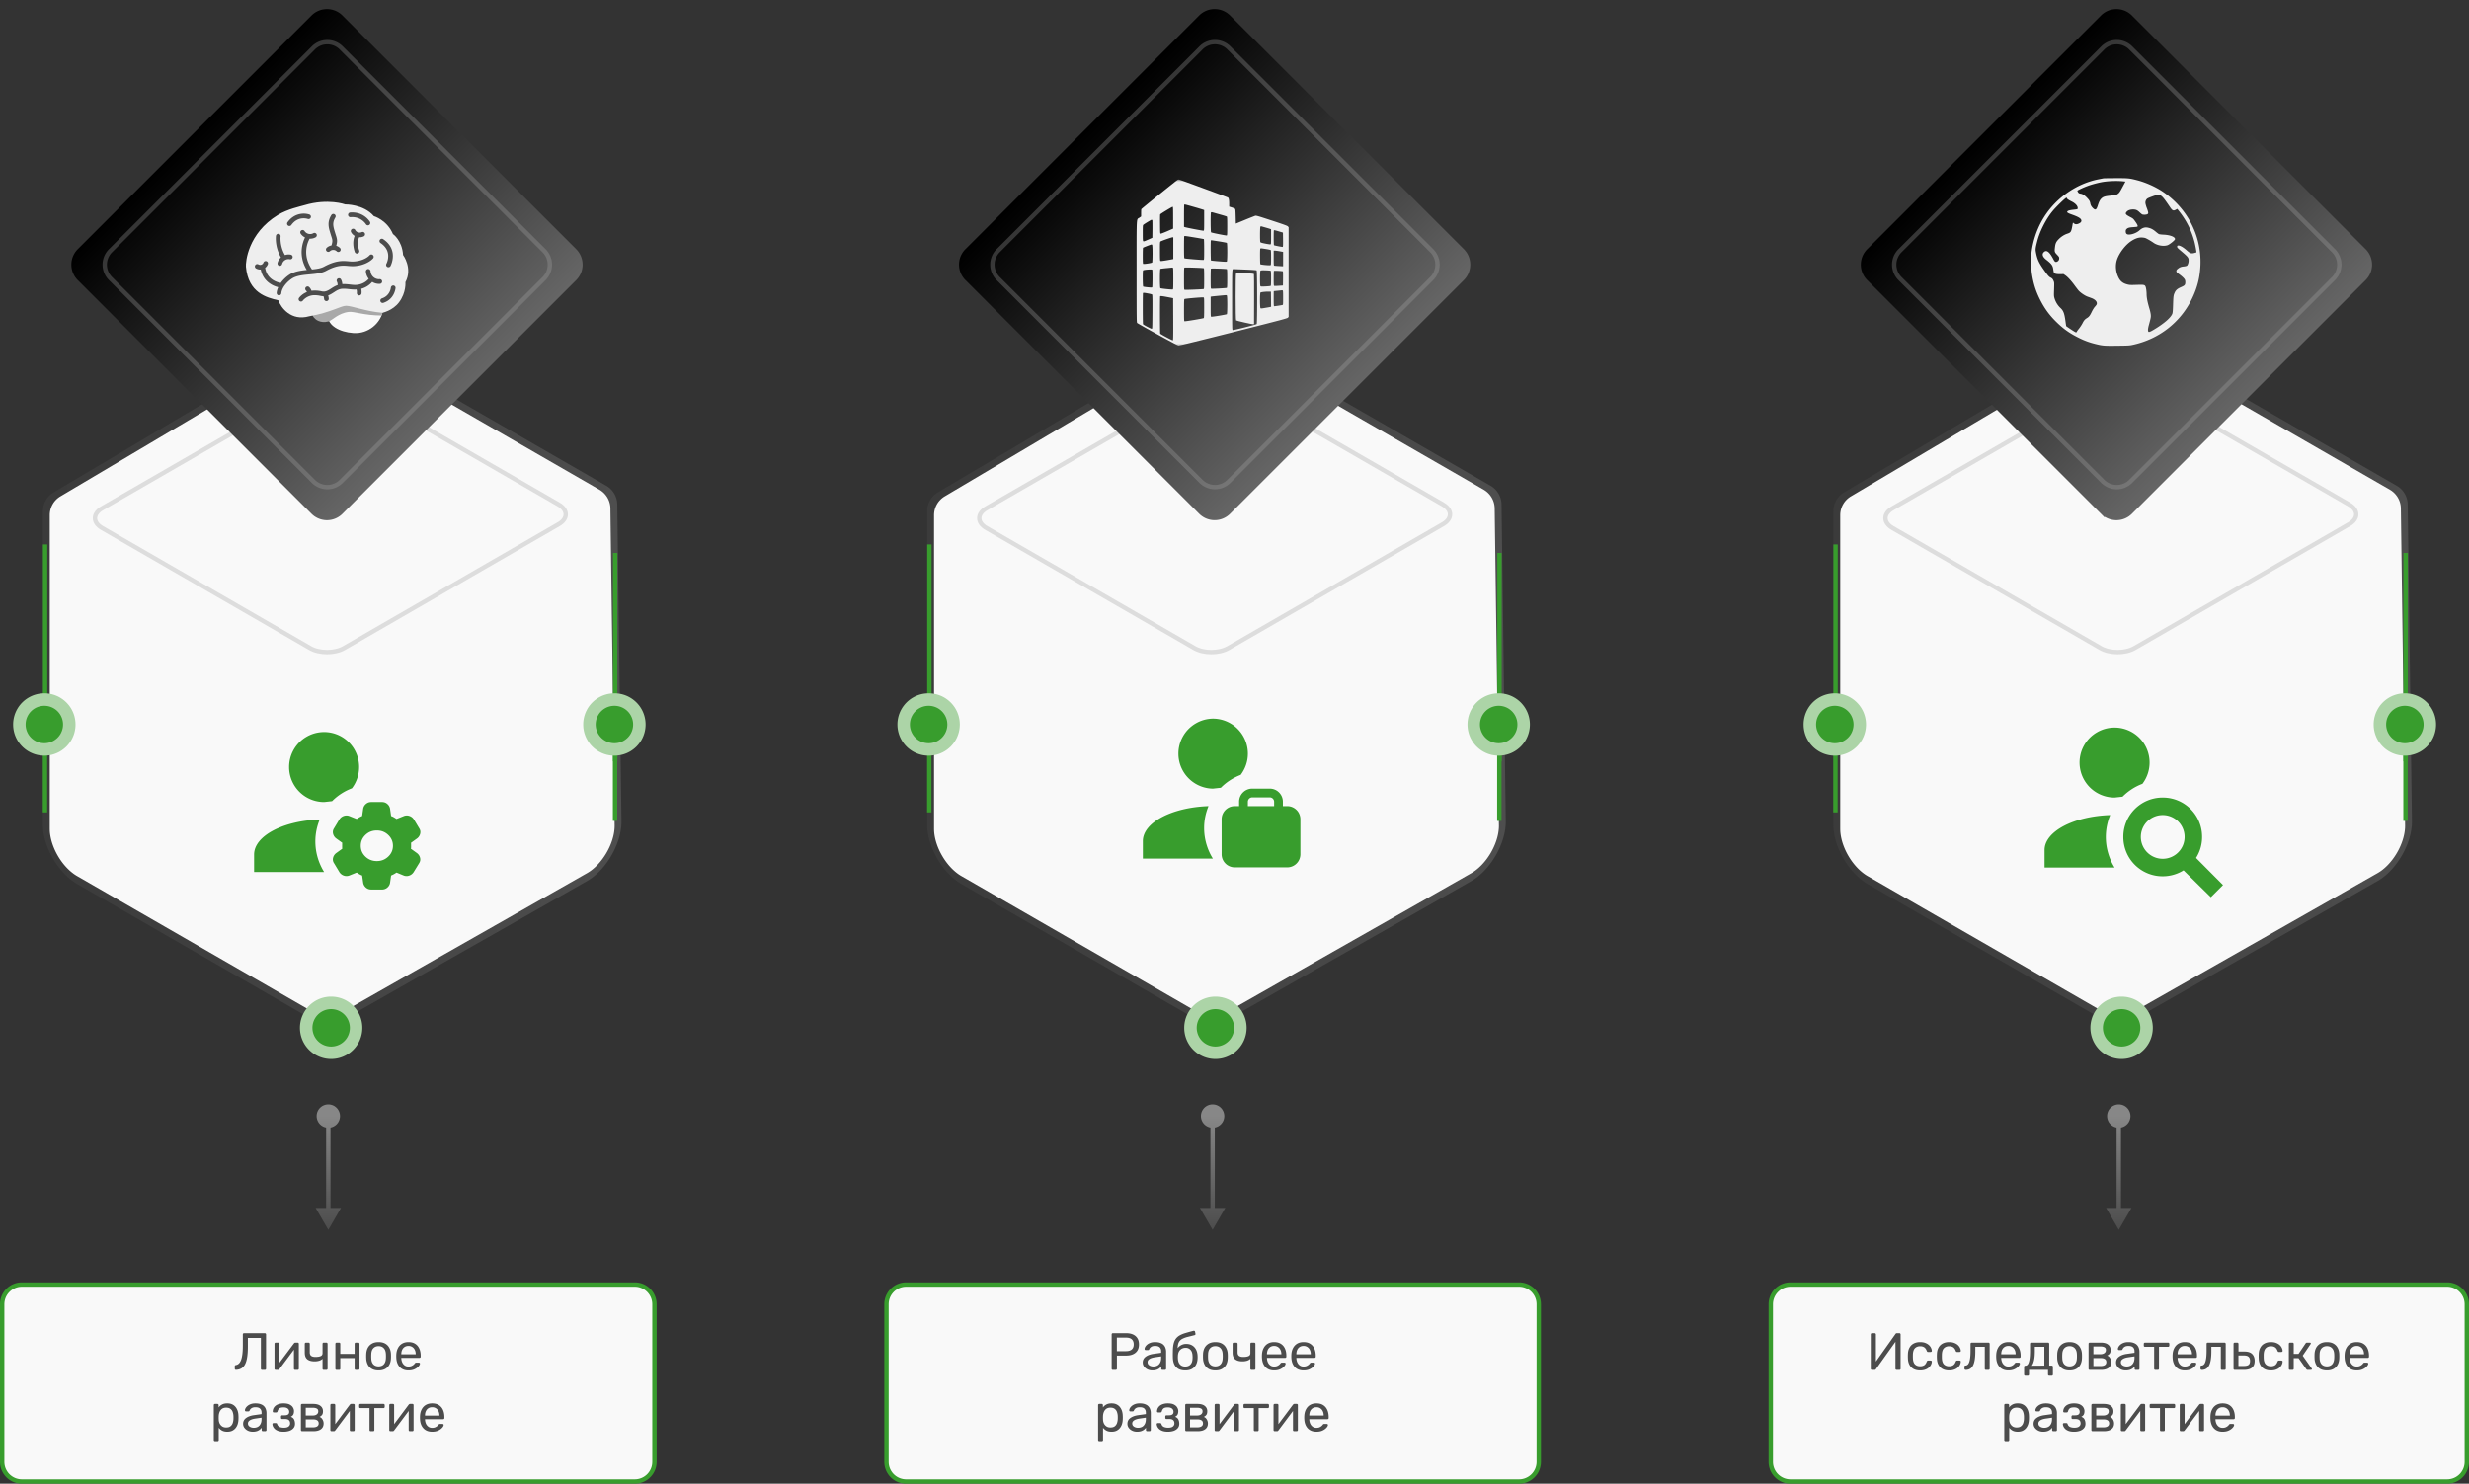
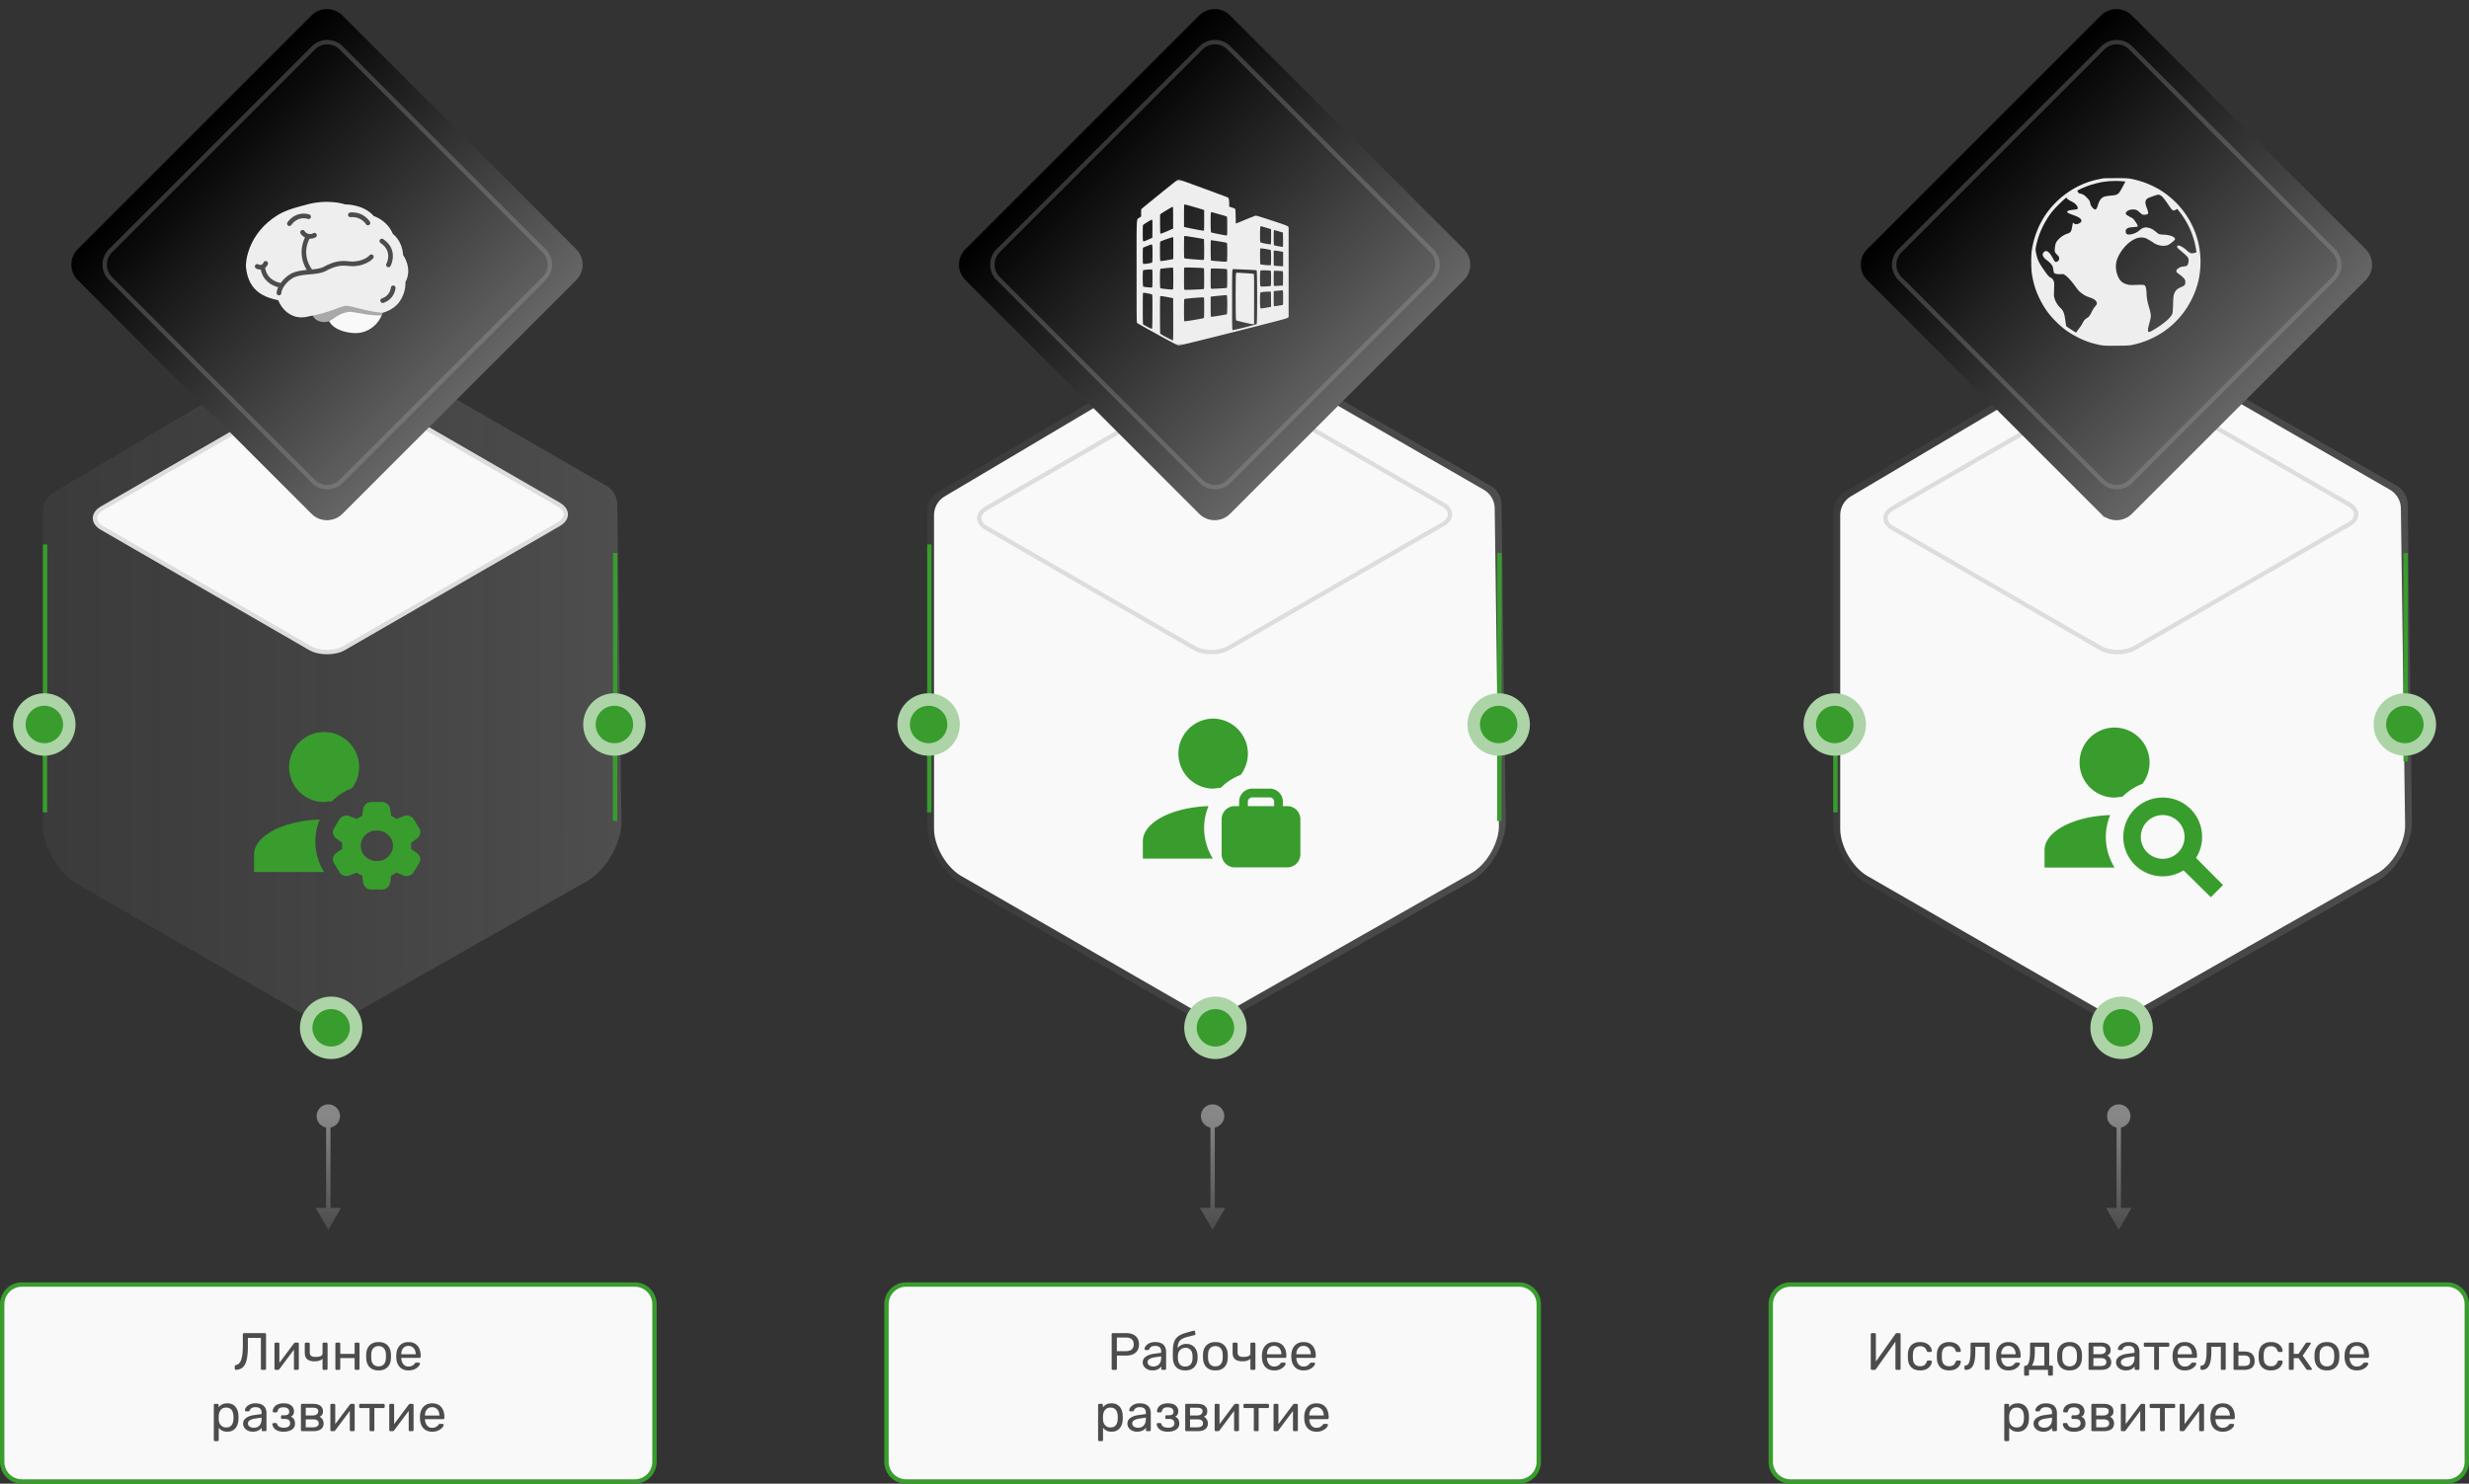
<svg xmlns="http://www.w3.org/2000/svg" width="564" height="339" fill="none">
  <rect width="100%" height="100%" fill="#333333" stroke="none" />
  <g clip-path="url(#a)">
    <path fill-rule="evenodd" clip-rule="evenodd" d="M270.045 79.412c4.323-2.49 11.332-2.49 15.655 0l54.799 31.581a4.998 4.998 0 0 1 2.503 4.266l.967 72.502c0 4.983-3.504 11.042-7.827 13.533l-56.777 32.272a5.002 5.002 0 0 1-4.968-.015l-54.769-31.564c-4.323-2.491-7.827-8.55-7.827-13.533l.001-71.652a5.005 5.005 0 0 1 2.45-4.301l55.793-33.089zm14.09.903 54.799 31.581a5 5 0 0 1 2.503 4.265l.967 72.502-.008.376c-.168 3.911-2.904 8.52-6.254 10.451l-56.777 32.271a5 5 0 0 1-4.968-.015l-54.769-31.563c-3.35-1.931-6.086-6.54-6.254-10.45l-.008-.377v-71.652c0-1.765.931-3.4 2.45-4.3l55.795-33.09.33-.18c3.476-1.811 8.843-1.75 12.194.18z" fill="url(#b)" />
    <path d="M341.437 116.161a5 5 0 0 0-2.503-4.265l-54.799-31.581c-3.351-1.931-8.718-1.992-12.194-.182l-.33.182-55.795 33.089a4.998 4.998 0 0 0-2.45 4.3v71.652l.008.377c.168 3.91 2.904 8.519 6.254 10.45l54.769 31.563a5 5 0 0 0 4.968.015l56.777-32.271c3.35-1.931 6.086-6.54 6.254-10.451l.008-.376-.967-72.502z" fill="url(#c)" />
    <path d="M341.437 116.161a5 5 0 0 0-2.503-4.265l-54.799-31.581c-3.351-1.931-8.718-1.992-12.194-.182l-.33.182-55.795 33.089a4.998 4.998 0 0 0-2.45 4.3v71.652l.008.377c.168 3.91 2.904 8.519 6.254 10.45l54.769 31.563a5 5 0 0 0 4.968.015l56.777-32.271c3.35-1.931 6.086-6.54 6.254-10.451l.008-.376-.967-72.502z" fill="#F9F9F9" />
    <path d="m274.323 87.846-49.011 28.297c-2.152 1.243-2.152 3.257 0 4.5l47.506 27.428c2.153 1.242 5.642 1.242 7.795 0l49.011-28.297c2.152-1.242 2.152-3.257 0-4.5l-47.507-27.428c-2.152-1.242-5.641-1.242-7.794 0z" stroke="#DDD" />
    <path d="M277.058 164.197a7.998 7.998 0 0 1 7.997 7.997c0 1.82-.619 3.499-1.639 4.858a12.71 12.71 0 0 0-4.538 2.939l-1.82.2a7.998 7.998 0 0 1 0-15.994zm-15.994 31.988v-3.998c0-4.239 6.618-7.717 14.995-7.997-.64 1.559-1 3.239-1 4.998 0 2.579.76 4.998 1.999 6.997h-15.994zM290.054 180.191a2.996 2.996 0 0 1 2.999 2.999v1h1a2.999 2.999 0 0 1 2.999 2.999v7.997c0 .795-.316 1.558-.879 2.12a2.996 2.996 0 0 1-2.12.879h-11.996a2.996 2.996 0 0 1-2.998-2.999v-7.997a2.997 2.997 0 0 1 2.998-2.999h1v-1a2.999 2.999 0 0 1 2.999-2.999h3.998zm-3.998 2a1.002 1.002 0 0 0-1 .999v1h5.998v-1a1 1 0 0 0-1-.999h-3.998z" fill="#389D2D" />
    <path d="M274.281 3.889 220.889 57.28a4.5 4.5 0 0 0 0 6.364l53.392 53.392a4.499 4.499 0 0 0 6.364 0l53.393-53.392a4.5 4.5 0 0 0 0-6.364L280.645 3.889a4.5 4.5 0 0 0-6.364 0z" fill="url(#d)" stroke="url(#e)" />
    <mask id="f" style="mask-type:luminance" maskUnits="userSpaceOnUse" x="258" y="41" width="38" height="39">
      <path d="M296 41.003h-38v38h38v-38z" fill="#fff" />
    </mask>
    <g mask="url(#f)" fill="#EEE">
      <path d="M269.058 41.055c-.2.082-8.29 6.62-8.342 6.74-.022.066-.044.467-.044.89v.772l-.401.282c-.705.497-.638-.824-.638 12.29 0 10.955.007 11.623.126 11.764.163.186 9.181 5.136 9.448 5.18.104.015 5.64-1.35 12.506-3.08 11.229-2.842 12.335-3.139 12.491-3.31l.163-.193V51.921l-.163-.186c-.141-.156-.847-.415-3.697-1.35-3.228-1.054-3.547-1.15-3.785-1.077-.141.045-1.195.46-2.338.928l-2.078.854-.037-1.618c-.029-1.203-.059-1.648-.133-1.737-.06-.067-.386-.215-.728-.327l-.623-.2v-.765c0-.75-.097-1.194-.29-1.313-.178-.112-11.103-4.127-11.207-4.12a.799.799 0 0 0-.23.045zm3.637 6.22a82.66 82.66 0 0 1 2.175.645l.2.075v2.338c0 2.107-.015 2.33-.126 2.375-.111.044-3.689-.639-4.231-.802l-.245-.082v-2.5c0-1.381.023-2.532.052-2.554.082-.09.149-.067 2.175.505zm-4.713 2.479v2.479l-1.336.586c-.735.319-1.403.571-1.484.564-.141-.022-.149-.09-.163-2.175-.015-1.187 0-2.19.037-2.234.096-.148 2.723-1.736 2.835-1.722.096.023.111.357.111 2.502zm10.947-.683c.676.185 1.27.378 1.321.415.067.052.09.58.09 2.168 0 1.803-.015 2.107-.112 2.144-.133.052-3.451-.608-3.577-.712-.126-.104-.141-4.438-.015-4.564.059-.06.215-.045.579.059.267.082 1.039.297 1.714.49zm-15.697 1.299c.022.096.03 1.024.022 2.063l-.022 1.892-.98.438c-.823.372-1.002.423-1.098.342-.096-.082-.111-.356-.111-1.863 0-1.603.015-1.789.133-1.885.282-.238 1.767-1.136 1.885-1.143.075-.008.149.06.171.156zm25.635 1.55c.431.12.943.275 1.143.335l.349.118v1.7c0 1.536-.015 1.707-.126 1.752-.067.03-.609-.045-1.195-.164-.787-.156-1.084-.245-1.136-.341-.096-.178-.089-3.303.008-3.488.044-.075.096-.141.119-.141.022 0 .4.104.838.23zm3.385.98.816.238.022 1.618c.015 1.328 0 1.618-.089 1.655-.096.037-1.848-.304-1.981-.386-.082-.044-.089-3.317-.015-3.4.067-.059.222-.029 1.247.276zm-19.364 1.351c1.128.186 2.078.357 2.115.379.037.022.067 1.069.067 2.375 0 2.018-.015 2.338-.111 2.375-.171.067-4.29-.275-4.394-.357-.074-.059-.097-.66-.097-2.545 0-1.351.023-2.486.052-2.509.082-.081.23-.067 2.368.282zm-4.869 2.45v2.486l-.163.037c-.097.022-.735.14-1.432.26-.899.148-1.284.193-1.351.133-.074-.06-.097-.579-.097-2.219 0-2.026.008-2.145.141-2.234.238-.148 2.479-.935 2.702-.942l.2-.008V56.7zm10.428-1.552c.943.149 1.752.305 1.803.35.134.103.134 4.155-.007 4.267-.067.06-.579.044-1.818-.06-.95-.074-1.752-.163-1.796-.185-.082-.052-.104-4.505-.023-4.587.067-.067-.059-.082 1.841.215zm-15.267.787c.134.134.126 3.941 0 4.052-.171.127-1.93.394-2.041.297-.074-.06-.096-.475-.096-1.833 0-.965.029-1.789.059-1.84.045-.067 1.737-.728 1.952-.758.022-.007.074.03.126.082zm25.992.957c.549.09 1.046.193 1.098.238.067.052.089.49.089 1.722s-.022 1.67-.089 1.722c-.148.111-2.286-.082-2.368-.208-.074-.119-.089-3.325-.022-3.51.06-.157.104-.15 1.292.036zm2.931.475c.371.067.742.134.839.149l.163.037v3.288l-.965-.052c-.534-.03-1.016-.067-1.076-.09-.096-.036-.111-.31-.111-1.743v-1.7h.245c.126 0 .542.052.905.111zm-17.122 3.92c.067.044.089.608.089 2.389 0 2.026-.015 2.33-.111 2.368-.178.066-4.223.23-4.364.17-.119-.044-.127-.26-.127-2.53 0-2.071.015-2.494.104-2.546.134-.075 4.275.066 4.409.148zm-7.081-.127c.104.037.119.327.119 2.486 0 2.197-.015 2.45-.119 2.494-.17.067-2.716-.193-2.827-.29-.141-.11-.141-4.326 0-4.415.044-.03.675-.112 1.388-.178a39.67 39.67 0 0 0 1.313-.134c.008 0 .06.015.126.037zm12.35.341c.067.06.09.58.09 2.138 0 1.558-.023 2.078-.09 2.137-.103.075-3.414.253-3.592.186-.089-.03-.104-.4-.104-2.278 0-1.24.023-2.272.06-2.301.074-.09 3.525.03 3.636.118zm4.157.09c1.744.074 2.583.133 2.649.193.156.133.164 12.105.015 12.26-.141.134-5.329 1.44-5.492 1.373-.119-.044-.126-.46-.126-6.902 0-7.095 0-7.028.297-7.028.059 0 1.254.051 2.657.104zm-21.182.089c.066.178.052 3.837-.023 3.955-.052.082-.222.082-1.016.008-.527-.052-1.002-.126-1.047-.163-.111-.09-.141-3.518-.03-3.69.067-.096.809-.2 1.648-.222.327-.007.431.023.468.111zm27.045.193c.067.059.089.497.089 1.729 0 1.232-.022 1.67-.089 1.722-.052.044-.586.096-1.188.126-1.031.044-1.091.044-1.165-.097-.126-.23-.111-3.384.015-3.51.082-.074.349-.097 1.173-.074.586.014 1.113.066 1.165.103zm2.783.126c.03.03.045.772.037 1.647l-.022 1.589-.943.066c-.512.037-.987.045-1.053.023-.104-.045-.119-.26-.119-1.707 0-.913.022-1.685.059-1.722.067-.067 1.96.022 2.041.104zm-.067 4.356c.104.037.119.26.119 1.67 0 1.626 0 1.626-.163 1.663-.475.104-1.826.304-1.9.274-.067-.022-.089-.475-.089-1.729 0-.935.007-1.707.022-1.707.007-.007.431-.052.943-.104s.935-.096.942-.104c.008 0 .06.015.126.037zm-2.642 2.012.015 1.729-.163.037c-.097.022-.616.119-1.165.208-.847.148-1.002.163-1.091.074-.149-.156-.156-3.451 0-3.577.118-.097 1.217-.215 1.9-.2l.482.007.022 1.722zm-28.062-1.307c.438.082.846.186.898.23.067.06.089.906.074 3.949-.022 3.637-.029 3.867-.155 3.889-.134.03-1.908-.898-1.997-1.054-.074-.104-.074-7.05-.007-7.118.081-.081.341-.059 1.187.104zm17.968.453c.134.134.127 4.164 0 4.275-.126.097-3.428.638-3.577.587-.104-.045-.119-.312-.119-2.309v-2.27l.171-.038c.126-.03 2.412-.252 3.325-.326.059 0 .149.03.2.081zm-13.492.379 1.224.237.022 4.802c.015 4.075 0 4.802-.089 4.832-.111.044-2.783-1.38-2.879-1.53-.067-.11-.082-8.468-.008-8.534.089-.09.49-.045 1.73.193zm8.312 2.42c0 1.743-.022 2.307-.089 2.367-.126.096-4.26.786-4.401.727-.097-.037-.112-.415-.112-2.516 0-1.9.023-2.501.097-2.56.126-.104 4.208-.453 4.379-.371.119.059.126.244.126 2.352z" />
      <path d="M282.359 62.394c-.141.14-.126 10.694.008 10.813.133.104 3.674.906 3.911.883l.186-.022.014-5.678c.015-3.124-.007-5.722-.037-5.774-.044-.067-.608-.126-1.952-.2-1.039-.06-1.922-.112-1.959-.112-.045 0-.119.038-.171.09z" />
    </g>
    <path d="M274.352 10.943 228.014 57.28a4.5 4.5 0 0 0 0 6.364l46.338 46.338a4.499 4.499 0 0 0 6.364 0l46.339-46.338a4.5 4.5 0 0 0 0-6.364l-46.339-46.338a4.5 4.5 0 0 0-6.364 0z" stroke="#A7A7A7" stroke-opacity=".3" />
    <path d="M342.529 126.341v47.619" stroke="url(#g)" />
    <path d="M342.498 187.566v-17.492" stroke="url(#h)" />
    <path d="M342.352 172.663a7.126 7.126 0 1 0-.002-14.252 7.126 7.126 0 0 0 .002 14.252z" fill="#ACD4A7" />
    <path d="M342.352 169.812a4.275 4.275 0 1 0 0-8.55 4.275 4.275 0 0 0 0 8.55z" fill="#389D2D" />
    <path d="M277.643 241.968a7.126 7.126 0 1 0 0-14.252 7.126 7.126 0 0 0 0 14.252z" fill="#ACD4A7" />
    <path d="M277.645 239.117a4.275 4.275 0 1 0 0-8.55 4.275 4.275 0 0 0 0 8.55z" fill="#389D2D" />
    <path d="M212.301 124.397v47.62" stroke="url(#i)" />
    <path d="M212.275 185.622v-17.493" stroke="url(#j)" />
    <path d="M212.126 172.663a7.126 7.126 0 1 0-.002-14.252 7.126 7.126 0 0 0 .002 14.252z" fill="#ACD4A7" />
    <path d="M212.127 169.812a4.275 4.275 0 1 0 0-8.55 4.275 4.275 0 0 0 0 8.55z" fill="#389D2D" />
    <path d="M207 293.504h140a4.5 4.5 0 0 1 4.5 4.5v36a4.5 4.5 0 0 1-4.5 4.5H207a4.5 4.5 0 0 1-4.5-4.5v-36a4.5 4.5 0 0 1 4.5-4.5z" fill="#F9F9F9" />
    <path d="M207 293.504h140a4.5 4.5 0 0 1 4.5 4.5v36a4.5 4.5 0 0 1-4.5 4.5H207a4.5 4.5 0 0 1-4.5-4.5v-36a4.5 4.5 0 0 1 4.5-4.5z" stroke="#389D2D" />
    <path d="M254.214 313.004c-.088 0-.156-.024-.204-.072a.303.303 0 0 1-.072-.204v-7.836c0-.088.024-.156.072-.204a.254.254 0 0 1 .204-.084h3.048c.592 0 1.104.096 1.536.288.44.192.78.48 1.02.864.24.376.36.848.36 1.416s-.12 1.04-.36 1.416c-.24.376-.58.66-1.02.852-.432.192-.944.288-1.536.288h-2.124v3c0 .08-.028.148-.084.204-.048.048-.116.072-.204.072h-.636zm.912-4.284h2.076c.592 0 1.036-.132 1.332-.396.296-.264.444-.648.444-1.152 0-.496-.144-.88-.432-1.152-.288-.272-.736-.408-1.344-.408h-2.076v3.108zm8.096 4.404c-.4 0-.764-.08-1.092-.24a2.112 2.112 0 0 1-.792-.648c-.2-.272-.3-.58-.3-.924 0-.552.224-.992.672-1.32.448-.328 1.032-.544 1.752-.648l1.788-.252v-.348c0-.384-.112-.684-.336-.9-.216-.216-.572-.324-1.068-.324-.36 0-.652.072-.876.216a1.17 1.17 0 0 0-.456.552c-.048.12-.132.18-.252.18h-.54c-.088 0-.156-.024-.204-.072a.322.322 0 0 1-.06-.192c0-.12.044-.268.132-.444.096-.176.24-.348.432-.516.192-.168.436-.308.732-.42.304-.12.672-.18 1.104-.18.48 0 .884.064 1.212.192.328.12.584.284.768.492.192.208.328.444.408.708.088.264.132.532.132.804v3.888c0 .08-.028.148-.084.204a.26.26 0 0 1-.192.072h-.552c-.088 0-.156-.024-.204-.072a.303.303 0 0 1-.072-.204v-.516a2.345 2.345 0 0 1-.42.432 2.434 2.434 0 0 1-.66.348 3.102 3.102 0 0 1-.972.132zm.252-.9c.328 0 .628-.068.9-.204.272-.144.484-.364.636-.66.16-.296.24-.668.24-1.116v-.336l-1.392.204c-.568.08-.996.216-1.284.408-.288.184-.432.42-.432.708 0 .224.064.412.192.564.136.144.304.252.504.324.208.072.42.108.636.108zm7.269.9c-.616 0-1.132-.116-1.548-.348a2.375 2.375 0 0 1-.936-1.008c-.208-.44-.32-.948-.336-1.524a21.61 21.61 0 0 1 0-1.44c0-.728.06-1.332.18-1.812s.3-.872.54-1.176c.248-.312.56-.568.936-.768.376-.2.82-.372 1.332-.516a48.466 48.466 0 0 1 1.752-.48.264.264 0 0 1 .204.036c.072.04.112.096.12.168l.096.492a.23.23 0 0 1-.036.192.226.226 0 0 1-.156.108l-1.572.396a5.559 5.559 0 0 0-1.128.396 2.016 2.016 0 0 0-.732.564c-.184.232-.312.54-.384.924-.064.384-.084.876-.06 1.476l-.264-.108a1.52 1.52 0 0 1 .372-.804c.216-.248.484-.448.804-.6.32-.152.66-.228 1.02-.228.552 0 1.016.116 1.392.348.384.232.676.548.876.948.208.4.324.86.348 1.38.016.272.016.508 0 .708-.024.52-.144.984-.36 1.392a2.37 2.37 0 0 1-.936.948c-.408.224-.916.336-1.524.336zm0-.888c.504 0 .904-.156 1.2-.468.296-.312.452-.768.468-1.368.008-.08.012-.172.012-.276 0-.104-.004-.212-.012-.324-.016-.608-.172-1.068-.468-1.38a1.422 1.422 0 0 0-1.092-.468c-.504 0-.92.156-1.248.468-.328.312-.504.772-.528 1.38-.008.112-.012.22-.012.324 0 .104.004.196.012.276.024.6.184 1.056.48 1.368.296.312.692.468 1.188.468zm6.888.888c-.608 0-1.116-.116-1.524-.348a2.35 2.35 0 0 1-.936-.96 3.367 3.367 0 0 1-.36-1.416 9.083 9.083 0 0 1-.012-.516 8.7 8.7 0 0 1 .012-.516c.024-.536.144-1.008.36-1.416.224-.408.54-.728.948-.96.408-.232.912-.348 1.512-.348s1.104.116 1.512.348c.408.232.72.552.936.96.224.408.348.88.372 1.416.008.128.012.3.012.516 0 .208-.004.38-.012.516-.024.528-.144 1-.36 1.416a2.35 2.35 0 0 1-.936.96c-.408.232-.916.348-1.524.348zm0-.924c.496 0 .892-.156 1.188-.468.296-.32.456-.784.48-1.392.008-.12.012-.272.012-.456s-.004-.336-.012-.456c-.024-.608-.184-1.068-.48-1.38-.296-.32-.692-.48-1.188-.48s-.896.16-1.2.48c-.296.312-.452.772-.468 1.38-.008.12-.012.272-.012.456s.004.336.012.456c.016.608.172 1.072.468 1.392.304.312.704.468 1.2.468zm8.271.804c-.088 0-.156-.024-.204-.072a.303.303 0 0 1-.072-.204v-2.256c-.216.2-.48.348-.792.444a3.76 3.76 0 0 1-1.044.132c-.704 0-1.252-.156-1.644-.468-.384-.312-.576-.816-.576-1.512v-2.028a.26.26 0 0 1 .072-.192.278.278 0 0 1 .204-.084h.588a.24.24 0 0 1 .192.084.24.24 0 0 1 .084.192v1.956c0 .36.104.624.312.792.216.168.544.252.984.252.488 0 .88-.06 1.176-.18.296-.128.444-.352.444-.672v-2.148a.26.26 0 0 1 .072-.192.254.254 0 0 1 .204-.084h.6a.24.24 0 0 1 .192.084.24.24 0 0 1 .084.192v5.688c0 .08-.028.148-.084.204a.26.26 0 0 1-.192.072h-.6zm5.146.12c-.824 0-1.48-.252-1.968-.756-.488-.512-.756-1.208-.804-2.088a5.34 5.34 0 0 1-.012-.396c0-.168.004-.304.012-.408.032-.568.164-1.064.396-1.488.232-.432.548-.764.948-.996.408-.232.884-.348 1.428-.348.608 0 1.116.128 1.524.384.416.256.732.62.948 1.092.216.472.324 1.024.324 1.656v.204a.254.254 0 0 1-.084.204.26.26 0 0 1-.192.072h-4.152v.108c.016.328.088.636.216.924.128.28.312.508.552.684.24.176.528.264.864.264.288 0 .528-.044.72-.132a1.96 1.96 0 0 0 .468-.288c.12-.112.2-.196.24-.252.072-.104.128-.164.168-.18a.388.388 0 0 1 .192-.036h.576a.26.26 0 0 1 .192.072c.056.04.08.1.072.18-.008.12-.072.268-.192.444-.12.168-.292.336-.516.504a3.006 3.006 0 0 1-.816.42c-.32.104-.688.156-1.104.156zm-1.632-3.696h3.288v-.036c0-.36-.068-.68-.204-.96a1.545 1.545 0 0 0-1.452-.912c-.344 0-.64.084-.888.252-.24.16-.424.38-.552.66-.128.28-.192.6-.192.96v.036zm8.347 3.696c-.824 0-1.48-.252-1.968-.756-.488-.512-.756-1.208-.804-2.088a5.34 5.34 0 0 1-.012-.396c0-.168.004-.304.012-.408.032-.568.164-1.064.396-1.488.232-.432.548-.764.948-.996.408-.232.884-.348 1.428-.348.608 0 1.116.128 1.524.384.416.256.732.62.948 1.092.216.472.324 1.024.324 1.656v.204a.254.254 0 0 1-.084.204.26.26 0 0 1-.192.072h-4.152v.108c.016.328.088.636.216.924.128.28.312.508.552.684.24.176.528.264.864.264.288 0 .528-.044.72-.132a1.96 1.96 0 0 0 .468-.288c.12-.112.2-.196.24-.252.072-.104.128-.164.168-.18a.388.388 0 0 1 .192-.036h.576a.26.26 0 0 1 .192.072c.056.04.08.1.072.18-.008.12-.072.268-.192.444-.12.168-.292.336-.516.504a3.006 3.006 0 0 1-.816.42c-.32.104-.688.156-1.104.156zm-1.632-3.696h3.288v-.036c0-.36-.068-.68-.204-.96a1.545 1.545 0 0 0-1.452-.912c-.344 0-.64.084-.888.252-.24.16-.424.38-.552.66-.128.28-.192.6-.192.96v.036zm-45.014 19.856a.278.278 0 0 1-.204-.084.26.26 0 0 1-.072-.192v-7.968a.26.26 0 0 1 .072-.192.278.278 0 0 1 .204-.084h.552a.24.24 0 0 1 .192.084.24.24 0 0 1 .084.192v.528c.192-.264.448-.484.768-.66.32-.176.72-.264 1.2-.264.448 0 .828.076 1.14.228.32.152.58.36.78.624.208.264.364.564.468.9.104.336.16.696.168 1.08a6.555 6.555 0 0 1 0 .816 4.01 4.01 0 0 1-.168 1.08c-.104.336-.26.636-.468.9-.2.256-.46.464-.78.624-.312.152-.692.228-1.14.228-.464 0-.856-.084-1.176-.252a2.547 2.547 0 0 1-.768-.648v2.784a.26.26 0 0 1-.072.192.254.254 0 0 1-.204.084h-.576zm2.544-3.132c.416 0 .74-.088.972-.264.24-.184.412-.42.516-.708.104-.296.164-.612.18-.948.008-.232.008-.464 0-.696a3.188 3.188 0 0 0-.18-.936 1.45 1.45 0 0 0-.516-.708c-.232-.184-.556-.276-.972-.276-.392 0-.712.092-.96.276-.24.184-.42.42-.54.708-.112.28-.176.568-.192.864a8.066 8.066 0 0 0 0 .924c.008.28.072.556.192.828.128.272.316.496.564.672.248.176.56.264.936.264zm6.057.972c-.4 0-.764-.08-1.092-.24a2.112 2.112 0 0 1-.792-.648c-.2-.272-.3-.58-.3-.924 0-.552.224-.992.672-1.32.448-.328 1.032-.544 1.752-.648l1.788-.252v-.348c0-.384-.112-.684-.336-.9-.216-.216-.572-.324-1.068-.324-.36 0-.652.072-.876.216a1.17 1.17 0 0 0-.456.552c-.048.12-.132.18-.252.18h-.54c-.088 0-.156-.024-.204-.072a.322.322 0 0 1-.06-.192c0-.12.044-.268.132-.444.096-.176.24-.348.432-.516.192-.168.436-.308.732-.42.304-.12.672-.18 1.104-.18.48 0 .884.064 1.212.192.328.12.584.284.768.492.192.208.328.444.408.708.088.264.132.532.132.804v3.888c0 .08-.028.148-.084.204a.26.26 0 0 1-.192.072h-.552c-.088 0-.156-.024-.204-.072a.303.303 0 0 1-.072-.204v-.516a2.345 2.345 0 0 1-.42.432 2.434 2.434 0 0 1-.66.348 3.102 3.102 0 0 1-.972.132zm.252-.9c.328 0 .628-.068.9-.204.272-.144.484-.364.636-.66.16-.296.24-.668.24-1.116v-.336l-1.392.204c-.568.08-.996.216-1.284.408-.288.184-.432.42-.432.708 0 .224.064.412.192.564.136.144.304.252.504.324.208.072.42.108.636.108zm6.801.9c-.472 0-.872-.056-1.2-.168-.32-.12-.58-.268-.78-.444a1.88 1.88 0 0 1-.42-.564 1.57 1.57 0 0 1-.144-.552c0-.072.024-.128.072-.168a.23.23 0 0 1 .168-.072h.564c.072 0 .132.02.18.06.048.032.084.092.108.18a.98.98 0 0 0 .552.636c.272.12.604.18.996.18.256 0 .492-.032.708-.096.216-.072.384-.184.504-.336a.846.846 0 0 0 .192-.564c0-.328-.096-.576-.288-.744-.184-.168-.472-.252-.864-.252h-.66a.26.26 0 0 1-.192-.072.26.26 0 0 1-.072-.192v-.324c0-.072.024-.132.072-.18a.24.24 0 0 1 .192-.084h.588c.328 0 .58-.064.756-.192.176-.128.264-.332.264-.612 0-.168-.04-.328-.12-.48a.889.889 0 0 0-.408-.372c-.184-.104-.44-.156-.768-.156-.464 0-.792.08-.984.24-.184.152-.316.38-.396.684a.354.354 0 0 1-.12.18c-.04.032-.1.048-.18.048h-.54a.272.272 0 0 1-.18-.06.207.207 0 0 1-.072-.168c.008-.24.06-.468.156-.684.104-.216.256-.412.456-.588.208-.176.464-.312.768-.408a3.457 3.457 0 0 1 1.092-.156c.6 0 1.072.092 1.416.276.352.184.6.412.744.684.152.264.228.528.228.792 0 .312-.052.572-.156.78-.096.208-.288.384-.576.528.36.136.608.34.744.612.136.272.208.588.216.948.008.416-.104.76-.336 1.032-.224.272-.532.48-.924.624a4.131 4.131 0 0 1-1.356.204zm4.245-.12a.303.303 0 0 1-.204-.072.303.303 0 0 1-.072-.204v-5.688a.26.26 0 0 1 .072-.192.278.278 0 0 1 .204-.084h2.496c.752 0 1.316.152 1.692.456.384.304.576.712.576 1.224 0 .36-.068.632-.204.816-.136.184-.328.34-.576.468.304.128.532.336.684.624.16.28.24.572.24.876 0 .576-.204 1.016-.612 1.32-.408.304-.976.456-1.704.456h-2.592zm.828-.876h1.668c.384 0 .692-.072.924-.216.24-.152.36-.38.36-.684 0-.32-.108-.552-.324-.696-.216-.152-.536-.228-.96-.228h-1.668v1.824zm0-2.712h1.596c.384 0 .688-.084.912-.252a.824.824 0 0 0 .348-.708c0-.312-.116-.524-.348-.636-.224-.12-.528-.18-.912-.18h-1.596v1.776zm5.886 3.588a.287.287 0 0 1-.192-.072.272.272 0 0 1-.072-.18v-5.712a.26.26 0 0 1 .072-.192.278.278 0 0 1 .204-.084h.576a.24.24 0 0 1 .192.084.26.26 0 0 1 .072.192v5.088l-.312-.324 3.636-4.86a.619.619 0 0 1 .132-.12.272.272 0 0 1 .18-.06h.552a.23.23 0 0 1 .168.072.216.216 0 0 1 .084.168v5.724c0 .08-.028.148-.084.204a.26.26 0 0 1-.192.072h-.564c-.088 0-.156-.024-.204-.072a.303.303 0 0 1-.072-.204v-4.788l.336-.012-3.66 4.896a.849.849 0 0 1-.12.12.29.29 0 0 1-.192.06h-.54zm8.957 0a.303.303 0 0 1-.204-.072.303.303 0 0 1-.072-.204v-5.004h-2.088a.303.303 0 0 1-.204-.072.303.303 0 0 1-.072-.204v-.408a.26.26 0 0 1 .072-.192.278.278 0 0 1 .204-.084h5.28a.24.24 0 0 1 .192.084.24.24 0 0 1 .084.192v.408c0 .08-.028.148-.084.204a.26.26 0 0 1-.192.072h-2.088v5.004c0 .08-.024.148-.072.204-.048.048-.116.072-.204.072h-.552zm4.496 0a.287.287 0 0 1-.192-.072.272.272 0 0 1-.072-.18v-5.712a.26.26 0 0 1 .072-.192.278.278 0 0 1 .204-.084h.576a.24.24 0 0 1 .192.084.26.26 0 0 1 .072.192v5.088l-.312-.324 3.636-4.86a.619.619 0 0 1 .132-.12.272.272 0 0 1 .18-.06h.552a.23.23 0 0 1 .168.072.216.216 0 0 1 .084.168v5.724c0 .08-.028.148-.084.204a.26.26 0 0 1-.192.072h-.564c-.088 0-.156-.024-.204-.072a.303.303 0 0 1-.072-.204v-4.788l.336-.012-3.66 4.896a.849.849 0 0 1-.12.12.29.29 0 0 1-.192.06h-.54zm9.533.12c-.824 0-1.48-.252-1.968-.756-.488-.512-.756-1.208-.804-2.088a5.34 5.34 0 0 1-.012-.396c0-.168.004-.304.012-.408.032-.568.164-1.064.396-1.488.232-.432.548-.764.948-.996.408-.232.884-.348 1.428-.348.608 0 1.116.128 1.524.384.416.256.732.62.948 1.092.216.472.324 1.024.324 1.656v.204a.254.254 0 0 1-.084.204.26.26 0 0 1-.192.072h-4.152v.108c.016.328.088.636.216.924.128.28.312.508.552.684.24.176.528.264.864.264.288 0 .528-.044.72-.132a1.96 1.96 0 0 0 .468-.288c.12-.112.2-.196.24-.252.072-.104.128-.164.168-.18a.388.388 0 0 1 .192-.036h.576a.26.26 0 0 1 .192.072c.056.04.08.1.072.18-.008.12-.072.268-.192.444-.12.168-.292.336-.516.504a3.006 3.006 0 0 1-.816.42c-.32.104-.688.156-1.104.156zm-1.632-3.696h3.288v-.036c0-.36-.068-.68-.204-.96a1.545 1.545 0 0 0-1.452-.912c-.344 0-.64.084-.888.252-.24.16-.424.38-.552.66-.128.28-.192.6-.192.96v.036z" fill="#4C4C4C" />
    <path d="m277 281.004 2.887-5h-5.774l2.887 5zm0-23.333a2.667 2.667 0 1 0 0-5.334 2.667 2.667 0 0 0 0 5.334zm0 18.833h.5v-21.5h-1v21.5h.5z" fill="url(#k)" />
  </g>
  <g clip-path="url(#l)">
    <path fill-rule="evenodd" clip-rule="evenodd" d="M477.045 79.412c4.323-2.49 11.332-2.49 15.655 0l54.799 31.581a4.998 4.998 0 0 1 2.503 4.266l.967 72.502c0 4.983-3.504 11.042-7.827 13.533l-56.777 32.272a5.002 5.002 0 0 1-4.968-.015l-54.769-31.564c-4.323-2.491-7.827-8.55-7.827-13.533l.001-71.652c0-1.765.931-3.4 2.45-4.301l55.793-33.089zm14.09.903 54.799 31.581a5 5 0 0 1 2.503 4.265l.967 72.502-.008.376c-.168 3.911-2.904 8.52-6.254 10.451l-56.777 32.271a5 5 0 0 1-4.968-.015l-54.769-31.563c-3.35-1.931-6.086-6.54-6.254-10.45l-.008-.377v-71.652c0-1.765.931-3.4 2.45-4.3l55.795-33.09.33-.18c3.476-1.811 8.843-1.75 12.194.18z" fill="url(#m)" />
    <path d="M548.437 116.161a5 5 0 0 0-2.503-4.265l-54.799-31.581c-3.351-1.931-8.718-1.992-12.194-.182l-.33.182-55.795 33.089a4.998 4.998 0 0 0-2.45 4.3v71.652l.008.377c.168 3.91 2.904 8.519 6.254 10.45l54.769 31.563a5 5 0 0 0 4.968.015l56.777-32.271c3.35-1.931 6.086-6.54 6.254-10.451l.008-.376-.967-72.502z" fill="url(#n)" />
    <path d="M548.437 116.161a5 5 0 0 0-2.503-4.265l-54.799-31.581c-3.351-1.931-8.718-1.992-12.194-.182l-.33.182-55.795 33.089a4.998 4.998 0 0 0-2.45 4.3v71.652l.008.377c.168 3.91 2.904 8.519 6.254 10.45l54.769 31.563a5 5 0 0 0 4.968.015l56.777-32.271c3.35-1.931 6.086-6.54 6.254-10.451l.008-.376-.967-72.502z" fill="#F9F9F9" />
    <path d="M494.033 182.233a8.96 8.96 0 0 1 8.996 8.997 8.913 8.913 0 0 1-1.379 4.798l6.158 6.198-2.779 2.779-6.238-6.138a8.99 8.99 0 0 1-4.758 1.359 8.96 8.96 0 0 1-8.997-8.996 8.96 8.96 0 0 1 8.997-8.997zm0 3.999a4.994 4.994 0 0 0-3.534 1.464 4.994 4.994 0 0 0 0 7.068 4.998 4.998 0 1 0 3.534-8.532zm-10.996-19.993a7.998 7.998 0 0 1 7.997 7.997 8.08 8.08 0 0 1-1.639 4.858c-1.72.64-3.259 1.66-4.539 2.939l-1.819.2a7.997 7.997 0 1 1 0-15.994zm-15.994 31.988v-3.998c0-4.239 6.617-7.717 14.994-7.997a13.13 13.13 0 0 0-.999 4.998c0 2.579.759 4.998 1.999 6.997h-15.994z" fill="#389D2D" />
    <path d="m481.323 87.846-49.011 28.297c-2.152 1.243-2.152 3.257 0 4.5l47.506 27.428c2.153 1.242 5.642 1.242 7.795 0l49.011-28.297c2.152-1.242 2.152-3.257 0-4.5l-47.507-27.428c-2.152-1.242-5.641-1.242-7.794 0z" stroke="#DDD" />
    <path d="m480.281 3.892-53.392 53.393a4.5 4.5 0 0 0 0 6.364l53.392 53.392a4.499 4.499 0 0 0 6.364 0l53.393-53.392a4.5 4.5 0 0 0 0-6.364L486.645 3.892a4.5 4.5 0 0 0-6.364 0z" fill="url(#o)" stroke="url(#p)" />
    <path d="M480.482 40.75c-.083.014-.589.112-1.119.218-5.445 1.079-10.421 4.782-13.083 9.745a20.225 20.225 0 0 0-2.185 6.728c-.144 1.079-.121 3.968.045 5.054.341 2.233.878 3.953 1.815 5.846 1.074 2.157 2.231 3.733 3.955 5.393 1.581 1.523 2.987 2.497 5.052 3.507a17.3 17.3 0 0 0 3.592 1.32c1.739.438 2.057.468 5.074.43 2.609-.03 2.798-.038 3.63-.219 5.975-1.32 10.822-5.106 13.454-10.507 1.24-2.534 1.83-4.918 1.943-7.731.25-6.675-2.987-12.959-8.636-16.753-1.664-1.116-3.955-2.134-5.921-2.624-1.709-.438-2.004-.46-4.848-.453-1.437.008-2.684.023-2.768.045zm4.636.693.401.045-.25.468c-.945 1.78-1.073 1.999-1.368 2.248-.371.317-.598.385-1.679.49-1.384.128-1.792.257-2.224.686-.31.302-.544.77-.794 1.577-.302.95-.529 1.109-.998.694-.408-.355-.635-.724-.718-1.192-.091-.49-.227-.724-.741-1.26-.53-.558-.999-.867-1.377-.927-.181-.03-.393-.083-.461-.121-.129-.06-.363-.438-.363-.573 0-.09 1.331-.71 2.322-1.079.983-.362 2.51-.77 3.546-.935 1.422-.226 3.381-.28 4.704-.12zm8.47 3.229c.484.331.786.709 2.14 2.7.522.762.756.86 1.308.535l.318-.18.439.558c1.671 2.111 2.835 4.435 3.493 6.961.189.702.492 2.361.447 2.407-.016.015-.22.075-.462.143-.733.188-.975.105-1.747-.588-.763-.687-1.557-1.147-1.936-1.11-.211.023-.242.054-.257.25-.015.203.068.301.825.943 1.678 1.418 1.799 1.576 1.799 2.247 0 .468-.196 1.049-.408 1.184-.083.053-.393.129-.688.159-.635.06-.953.188-1.376.535-.318.257-.394.446-.28.732.022.068.325.324.673.573.665.483 1.134.95 1.248 1.252.105.264.09.838-.016 1.034-.113.226-.302.347-.937.626-.734.317-1.127.648-1.369 1.154-.31.664-.34.845-.401 2.76-.038 1.358-.083 1.894-.174 2.135-.34.905-1.86 2.225-4.144 3.598-1.172.71-1.376.732-1.414.174-.015-.227.06-.68.219-1.245.446-1.66.461-1.773.416-2.293-.023-.28-.136-.8-.242-1.17-.522-1.757-.703-2.692-.711-3.574-.007-.657-.128-1.471-.257-1.728-.196-.37-.386-.4-2.049-.347-1.369.046-1.566.038-2.095-.098-1.013-.264-1.588-.716-2.034-1.621-.62-1.283-.749-2.791-.325-4.05.529-1.562 1.928-3.388 3.266-4.255.863-.558 1.573-.807 2.269-.807.333 0 .726.053.923.12.325.114 1.384.725 1.853 1.064.862.626 2.215.883 3.183.596.469-.136 1.717-1.124 1.755-1.388.075-.505-1.082-.973-2.594-1.04-.514-.023-.991-.084-1.097-.144-.106-.053-.408-.28-.68-.513-.613-.52-1.029-.754-1.664-.913-.794-.203-1.399-.03-2.095.596-.605.543-1.618.95-2.389.95-.5 0-.734-.226-.734-.716 0-.287.038-.392.212-.566.264-.264.597-.354 1.527-.414.394-.03.779-.068.855-.091.257-.068.144-.415-.386-1.154-.484-.686-.537-.732-1.164-1.056-1.097-.573-1.233-.762-.817-1.23.265-.309.824-.505 1.414-.505.666 0 .991.136 1.52.641.257.25.545.475.643.506.272.075.771.068 1.021-.023.408-.143.408-.317-.015-1.463a6.677 6.677 0 0 1-.303-1.026c-.068-.445.098-.883.431-1.132.28-.203 2.171-.875 2.518-.89.144 0 .356.076.545.197zm-21.462.58c0 .159.386.43 1.097.785.915.452 1.459 1.086 1.384 1.606-.023.166-.069.181-.908.272-.938.098-1.391.234-1.475.445-.075.196.174.347 1.089.671 1.558.55 2.141.928 2.141 1.403 0 .272-.212.483-.666.679-.423.181-.786.15-1.044-.09-.098-.091-.196-.159-.211-.136-.015.015-.083.332-.144.709-.257 1.403-.34 1.53-1.172 1.803-.711.24-1.422.7-2.004 1.312-.552.58-.696.92-.802 1.87-.106.936-.075 1.041.53 1.66.37.392.446.513.446.74 0 .369-.129.61-.416.768-.401.212-.582.114-.908-.512-.915-1.743-1.58-2.233-2.2-1.615-.462.46-.265 1.072.559 1.713 1.225.95 1.505 1.342 1.619 2.247.037.31.106.626.143.702.144.264.545.37 1.399.354l.802-.007.416.286c.537.37 1.323 1.222 2.049 2.218.318.438.741.988.946 1.23.416.482 1.391 1.154 2.019 1.395.227.083.658.241.96.354.651.234 1.127.65 1.195 1.041.06.31-.008.46-.454.958-.181.204-.484.694-.673 1.094-.431.898-.643 1.177-1.096 1.456-.507.317-.711.55-1.036 1.199a9.194 9.194 0 0 1-.764 1.177c-.265.324-.477.618-.477.64 0 .031-.053.114-.105.19-.099.128-.144.12-.704-.22-.453-.278-1.482-.972-1.671-1.123-.015-.015-.091-.506-.166-1.094-.242-1.81-.462-2.406-1.097-3.017a5.025 5.025 0 0 1-1.399-2.233c-.151-.49-.159-.618-.106-2.066.046-1.494.046-1.57-.113-1.924-.204-.467-.325-.596-.726-.792-.341-.166-.628-.498-1.52-1.772-1.112-1.577-1.482-2.391-1.762-3.84-.167-.83-.144-1.048.257-2.624.582-2.309 2.004-5.107 3.524-6.94.824-1.003 2.972-3.07 3.191-3.077.03 0 .053.053.053.105z" fill="#EEE" />
    <path d="m480.352 10.947-46.338 46.338a4.5 4.5 0 0 0 0 6.364l46.338 46.338a4.5 4.5 0 0 0 6.364 0l46.338-46.338a4.499 4.499 0 0 0 0-6.364l-46.338-46.338a4.5 4.5 0 0 0-6.364 0z" stroke="#A7A7A7" stroke-opacity=".3" />
    <path d="M549.529 126.341v47.619" stroke="url(#q)" />
-     <path d="M549.498 187.566v-17.492" stroke="url(#r)" />
    <path d="M549.352 172.663a7.126 7.126 0 1 0-.002-14.252 7.126 7.126 0 0 0 .002 14.252z" fill="#ACD4A7" />
    <path d="M549.352 169.812a4.275 4.275 0 1 0 0-8.55 4.275 4.275 0 0 0 0 8.55z" fill="#389D2D" />
    <path d="M484.643 241.968a7.126 7.126 0 1 0 0-14.252 7.126 7.126 0 0 0 0 14.252z" fill="#ACD4A7" />
    <path d="M484.645 239.117a4.275 4.275 0 1 0 0-8.55 4.275 4.275 0 0 0 0 8.55z" fill="#389D2D" />
-     <path d="M419.301 124.397v47.62" stroke="url(#s)" />
    <path d="M419.275 185.622v-17.493" stroke="url(#t)" />
    <path d="M419.126 172.663a7.126 7.126 0 1 0-.002-14.252 7.126 7.126 0 0 0 .002 14.252z" fill="#ACD4A7" />
    <path d="M419.127 169.812a4.275 4.275 0 1 0 0-8.55 4.275 4.275 0 0 0 0 8.55z" fill="#389D2D" />
    <path d="M409 293.504h150a4.5 4.5 0 0 1 4.5 4.5v36a4.5 4.5 0 0 1-4.5 4.5H409a4.5 4.5 0 0 1-4.5-4.5v-36a4.5 4.5 0 0 1 4.5-4.5z" fill="#F9F9F9" />
    <path d="M409 293.504h150a4.5 4.5 0 0 1 4.5 4.5v36a4.5 4.5 0 0 1-4.5 4.5H409a4.5 4.5 0 0 1-4.5-4.5v-36a4.5 4.5 0 0 1 4.5-4.5z" stroke="#389D2D" />
    <path d="M427.617 313.004a.254.254 0 0 1-.204-.084.303.303 0 0 1-.072-.204v-7.824c0-.088.024-.156.072-.204a.278.278 0 0 1 .204-.084h.624a.24.24 0 0 1 .192.084.254.254 0 0 1 .084.204v6.204l4.476-6.324c.024-.032.056-.068.096-.108a.31.31 0 0 1 .204-.06h.588a.24.24 0 0 1 .192.084.254.254 0 0 1 .084.204v7.836c0 .08-.028.148-.084.204a.26.26 0 0 1-.192.072h-.612a.303.303 0 0 1-.204-.072.278.278 0 0 1-.084-.204v-6.156l-4.464 6.264a.839.839 0 0 1-.096.108.31.31 0 0 1-.204.06h-.6zm10.994.12c-.568 0-1.06-.108-1.476-.324a2.351 2.351 0 0 1-.948-.948c-.224-.416-.344-.912-.36-1.488a7.57 7.57 0 0 1-.012-.48c0-.2.004-.36.012-.48.016-.576.136-1.068.36-1.476.224-.416.54-.732.948-.948.416-.224.908-.336 1.476-.336.464 0 .86.064 1.188.192.336.128.612.292.828.492.216.2.376.416.48.648.112.232.172.452.18.66a.21.21 0 0 1-.072.192.303.303 0 0 1-.204.072h-.576c-.08 0-.14-.016-.18-.048a.664.664 0 0 1-.12-.192c-.144-.392-.34-.668-.588-.828-.248-.16-.556-.24-.924-.24-.48 0-.872.148-1.176.444-.296.296-.456.772-.48 1.428a14.7 14.7 0 0 0 0 .84c.024.664.184 1.144.48 1.44.304.288.696.432 1.176.432.368 0 .676-.08.924-.24.248-.16.444-.436.588-.828a.495.495 0 0 1 .12-.18c.04-.04.1-.06.18-.06h.576c.08 0 .148.024.204.072a.21.21 0 0 1 .072.192 1.75 1.75 0 0 1-.108.516 1.992 1.992 0 0 1-.312.54 2.296 2.296 0 0 1-.516.48c-.208.136-.46.248-.756.336-.288.08-.616.12-.984.12zm6.621 0c-.568 0-1.06-.108-1.476-.324a2.351 2.351 0 0 1-.948-.948c-.224-.416-.344-.912-.36-1.488a7.57 7.57 0 0 1-.012-.48c0-.2.004-.36.012-.48.016-.576.136-1.068.36-1.476.224-.416.54-.732.948-.948.416-.224.908-.336 1.476-.336.464 0 .86.064 1.188.192.336.128.612.292.828.492.216.2.376.416.48.648.112.232.172.452.18.66a.21.21 0 0 1-.072.192.303.303 0 0 1-.204.072h-.576c-.08 0-.14-.016-.18-.048a.664.664 0 0 1-.12-.192c-.144-.392-.34-.668-.588-.828-.248-.16-.556-.24-.924-.24-.48 0-.872.148-1.176.444-.296.296-.456.772-.48 1.428a14.7 14.7 0 0 0 0 .84c.024.664.184 1.144.48 1.44.304.288.696.432 1.176.432.368 0 .676-.08.924-.24.248-.16.444-.436.588-.828a.495.495 0 0 1 .12-.18c.04-.04.1-.06.18-.06h.576c.08 0 .148.024.204.072a.21.21 0 0 1 .072.192 1.75 1.75 0 0 1-.108.516 1.992 1.992 0 0 1-.312.54 2.296 2.296 0 0 1-.516.48c-.208.136-.46.248-.756.336-.288.08-.616.12-.984.12zm3.801-.12a.278.278 0 0 1-.204-.084.278.278 0 0 1-.084-.204v-.444c0-.168.084-.256.252-.264.248-.008.456-.124.624-.348.168-.232.296-.596.384-1.092.088-.504.132-1.168.132-1.992v-1.536a.26.26 0 0 1 .072-.192.278.278 0 0 1 .204-.084h3.816a.24.24 0 0 1 .192.084.24.24 0 0 1 .084.192v5.688c0 .08-.028.148-.084.204a.26.26 0 0 1-.192.072h-.576a.26.26 0 0 1-.192-.072.303.303 0 0 1-.072-.204v-5.004h-2.16v.984c0 .768-.044 1.428-.132 1.98-.088.544-.224.988-.408 1.332-.176.336-.404.584-.684.744-.272.16-.596.24-.972.24zm9.745.12c-.824 0-1.48-.252-1.968-.756-.488-.512-.756-1.208-.804-2.088a5.34 5.34 0 0 1-.012-.396c0-.168.004-.304.012-.408.032-.568.164-1.064.396-1.488.232-.432.548-.764.948-.996.408-.232.884-.348 1.428-.348.608 0 1.116.128 1.524.384.416.256.732.62.948 1.092.216.472.324 1.024.324 1.656v.204a.254.254 0 0 1-.084.204.26.26 0 0 1-.192.072h-4.152v.108c.016.328.088.636.216.924.128.28.312.508.552.684.24.176.528.264.864.264.288 0 .528-.044.72-.132a1.96 1.96 0 0 0 .468-.288c.12-.112.2-.196.24-.252.072-.104.128-.164.168-.18a.388.388 0 0 1 .192-.036h.576a.26.26 0 0 1 .192.072c.056.04.08.1.072.18-.008.12-.072.268-.192.444-.12.168-.292.336-.516.504a3.006 3.006 0 0 1-.816.42c-.32.104-.688.156-1.104.156zm-1.632-3.696h3.288v-.036c0-.36-.068-.68-.204-.96a1.545 1.545 0 0 0-1.452-.912c-.344 0-.64.084-.888.252-.24.16-.424.38-.552.66-.128.28-.192.6-.192.96v.036zm5.503 4.896a.278.278 0 0 1-.204-.084.26.26 0 0 1-.072-.192v-1.728a.26.26 0 0 1 .072-.192.278.278 0 0 1 .204-.084h.06c.216-.008.4-.128.552-.36.152-.24.268-.612.348-1.116.08-.512.12-1.176.12-1.992v-1.536a.26.26 0 0 1 .072-.192.278.278 0 0 1 .204-.084h3.828a.24.24 0 0 1 .192.084.24.24 0 0 1 .084.192v4.98h.564c.088 0 .156.028.204.084a.26.26 0 0 1 .072.192v1.752a.26.26 0 0 1-.072.192.254.254 0 0 1-.204.084h-.564a.278.278 0 0 1-.204-.084.26.26 0 0 1-.072-.192v-1.044h-4.344v1.044a.24.24 0 0 1-.084.192.24.24 0 0 1-.192.084h-.564zm1.488-2.28 2.856-.024v-4.296h-2.172v.984c0 .848-.06 1.544-.18 2.088-.12.536-.288.952-.504 1.248zm8.623 1.08c-.608 0-1.116-.116-1.524-.348a2.35 2.35 0 0 1-.936-.96 3.367 3.367 0 0 1-.36-1.416 9.083 9.083 0 0 1-.012-.516 8.7 8.7 0 0 1 .012-.516c.024-.536.144-1.008.36-1.416.224-.408.54-.728.948-.96.408-.232.912-.348 1.512-.348s1.104.116 1.512.348c.408.232.72.552.936.96.224.408.348.88.372 1.416.008.128.012.3.012.516 0 .208-.004.38-.012.516-.024.528-.144 1-.36 1.416a2.35 2.35 0 0 1-.936.96c-.408.232-.916.348-1.524.348zm0-.924c.496 0 .892-.156 1.188-.468.296-.32.456-.784.48-1.392.008-.12.012-.272.012-.456s-.004-.336-.012-.456c-.024-.608-.184-1.068-.48-1.38-.296-.32-.692-.48-1.188-.48s-.896.16-1.2.48c-.296.312-.452.772-.468 1.38-.008.12-.012.272-.012.456s.004.336.012.456c.016.608.172 1.072.468 1.392.304.312.704.468 1.2.468zm4.611.804a.303.303 0 0 1-.204-.072.303.303 0 0 1-.072-.204v-5.688a.26.26 0 0 1 .072-.192.278.278 0 0 1 .204-.084h2.496c.752 0 1.316.152 1.692.456.384.304.576.712.576 1.224 0 .36-.068.632-.204.816-.136.184-.328.34-.576.468.304.128.532.336.684.624.16.28.24.572.24.876 0 .576-.204 1.016-.612 1.32-.408.304-.976.456-1.704.456h-2.592zm.828-.876h1.668c.384 0 .692-.072.924-.216.24-.152.36-.38.36-.684 0-.32-.108-.552-.324-.696-.216-.152-.536-.228-.96-.228h-1.668v1.824zm0-2.712h1.596c.384 0 .688-.084.912-.252a.824.824 0 0 0 .348-.708c0-.312-.116-.524-.348-.636-.224-.12-.528-.18-.912-.18h-1.596v1.776zm7.363 3.708c-.4 0-.764-.08-1.092-.24a2.112 2.112 0 0 1-.792-.648c-.2-.272-.3-.58-.3-.924 0-.552.224-.992.672-1.32.448-.328 1.032-.544 1.752-.648l1.788-.252v-.348c0-.384-.112-.684-.336-.9-.216-.216-.572-.324-1.068-.324-.36 0-.652.072-.876.216a1.17 1.17 0 0 0-.456.552c-.048.12-.132.18-.252.18h-.54c-.088 0-.156-.024-.204-.072a.322.322 0 0 1-.06-.192c0-.12.044-.268.132-.444.096-.176.24-.348.432-.516.192-.168.436-.308.732-.42.304-.12.672-.18 1.104-.18.48 0 .884.064 1.212.192.328.12.584.284.768.492.192.208.328.444.408.708.088.264.132.532.132.804v3.888c0 .08-.028.148-.084.204a.26.26 0 0 1-.192.072h-.552c-.088 0-.156-.024-.204-.072a.303.303 0 0 1-.072-.204v-.516a2.345 2.345 0 0 1-.42.432 2.434 2.434 0 0 1-.66.348 3.102 3.102 0 0 1-.972.132zm.252-.9c.328 0 .628-.068.9-.204.272-.144.484-.364.636-.66.16-.296.24-.668.24-1.116v-.336l-1.392.204c-.568.08-.996.216-1.284.408-.288.184-.432.42-.432.708 0 .224.064.412.192.564.136.144.304.252.504.324.208.072.42.108.636.108zm6.537.78a.303.303 0 0 1-.204-.072.303.303 0 0 1-.072-.204v-5.004h-2.088a.303.303 0 0 1-.204-.072.303.303 0 0 1-.072-.204v-.408a.26.26 0 0 1 .072-.192.278.278 0 0 1 .204-.084h5.28a.24.24 0 0 1 .192.084.24.24 0 0 1 .084.192v.408c0 .08-.028.148-.084.204a.26.26 0 0 1-.192.072h-2.088v5.004c0 .08-.024.148-.072.204-.048.048-.116.072-.204.072h-.552zm6.716.12c-.824 0-1.48-.252-1.968-.756-.488-.512-.756-1.208-.804-2.088a5.34 5.34 0 0 1-.012-.396c0-.168.004-.304.012-.408.032-.568.164-1.064.396-1.488.232-.432.548-.764.948-.996.408-.232.884-.348 1.428-.348.608 0 1.116.128 1.524.384.416.256.732.62.948 1.092.216.472.324 1.024.324 1.656v.204a.254.254 0 0 1-.084.204.26.26 0 0 1-.192.072h-4.152v.108c.016.328.088.636.216.924.128.28.312.508.552.684.24.176.528.264.864.264.288 0 .528-.044.72-.132a1.96 1.96 0 0 0 .468-.288c.12-.112.2-.196.24-.252.072-.104.128-.164.168-.18a.388.388 0 0 1 .192-.036h.576a.26.26 0 0 1 .192.072c.056.04.08.1.072.18-.008.12-.072.268-.192.444-.12.168-.292.336-.516.504a3.006 3.006 0 0 1-.816.42c-.32.104-.688.156-1.104.156zm-1.632-3.696h3.288v-.036c0-.36-.068-.68-.204-.96a1.545 1.545 0 0 0-1.452-.912c-.344 0-.64.084-.888.252-.24.16-.424.38-.552.66-.128.28-.192.6-.192.96v.036zm5.516 3.576a.278.278 0 0 1-.204-.084.278.278 0 0 1-.084-.204v-.444c0-.168.084-.256.252-.264.248-.008.456-.124.624-.348.168-.232.296-.596.384-1.092.088-.504.132-1.168.132-1.992v-1.536a.26.26 0 0 1 .072-.192.278.278 0 0 1 .204-.084h3.816a.24.24 0 0 1 .192.084.24.24 0 0 1 .084.192v5.688c0 .08-.028.148-.084.204a.26.26 0 0 1-.192.072h-.576a.26.26 0 0 1-.192-.072.303.303 0 0 1-.072-.204v-5.004h-2.16v.984c0 .768-.044 1.428-.132 1.98-.088.544-.224.988-.408 1.332-.176.336-.404.584-.684.744-.272.16-.596.24-.972.24zm7.537 0a.303.303 0 0 1-.204-.072.303.303 0 0 1-.072-.204v-5.688a.26.26 0 0 1 .072-.192.278.278 0 0 1 .204-.084h.576a.24.24 0 0 1 .192.084.24.24 0 0 1 .084.192v1.764h1.344c.816 0 1.412.192 1.788.576.376.384.564.904.564 1.56 0 .704-.208 1.224-.624 1.56-.416.336-1.04.504-1.872.504h-2.052zm.84-.9h1.26c.48 0 .832-.084 1.056-.252.224-.176.336-.48.336-.912 0-.416-.108-.724-.324-.924-.216-.208-.572-.312-1.068-.312h-1.26v2.4zm7.416 1.02c-.568 0-1.06-.108-1.476-.324a2.351 2.351 0 0 1-.948-.948c-.224-.416-.344-.912-.36-1.488a7.57 7.57 0 0 1-.012-.48c0-.2.004-.36.012-.48.016-.576.136-1.068.36-1.476.224-.416.54-.732.948-.948.416-.224.908-.336 1.476-.336.464 0 .86.064 1.188.192.336.128.612.292.828.492.216.2.376.416.48.648.112.232.172.452.18.66a.21.21 0 0 1-.072.192.303.303 0 0 1-.204.072h-.576c-.08 0-.14-.016-.18-.048a.664.664 0 0 1-.12-.192c-.144-.392-.34-.668-.588-.828-.248-.16-.556-.24-.924-.24-.48 0-.872.148-1.176.444-.296.296-.456.772-.48 1.428a14.7 14.7 0 0 0 0 .84c.024.664.184 1.144.48 1.44.304.288.696.432 1.176.432.368 0 .676-.08.924-.24.248-.16.444-.436.588-.828a.495.495 0 0 1 .12-.18c.04-.04.1-.06.18-.06h.576c.08 0 .148.024.204.072a.21.21 0 0 1 .072.192 1.75 1.75 0 0 1-.108.516 1.992 1.992 0 0 1-.312.54 2.296 2.296 0 0 1-.516.48c-.208.136-.46.248-.756.336-.288.08-.616.12-.984.12zm4.377-.12a.303.303 0 0 1-.204-.072.303.303 0 0 1-.072-.204v-5.688a.26.26 0 0 1 .072-.192.278.278 0 0 1 .204-.084h.564a.24.24 0 0 1 .192.084.24.24 0 0 1 .084.192v2.304h1.092l1.62-2.4c.04-.056.084-.1.132-.132a.341.341 0 0 1 .192-.048h.624c.072 0 .132.016.18.048.048.032.072.08.072.144 0 .016-.008.04-.024.072a.303.303 0 0 1-.036.072l-1.8 2.652 2.04 2.904c.04.048.06.1.06.156a.162.162 0 0 1-.072.144.262.262 0 0 1-.168.048h-.732a.318.318 0 0 1-.18-.048.517.517 0 0 1-.132-.132l-1.764-2.508h-1.104v2.412c0 .08-.028.148-.084.204a.26.26 0 0 1-.192.072h-.564zm8.421.12c-.608 0-1.116-.116-1.524-.348a2.35 2.35 0 0 1-.936-.96 3.367 3.367 0 0 1-.36-1.416 9.083 9.083 0 0 1-.012-.516 8.7 8.7 0 0 1 .012-.516c.024-.536.144-1.008.36-1.416.224-.408.54-.728.948-.96.408-.232.912-.348 1.512-.348s1.104.116 1.512.348c.408.232.72.552.936.96.224.408.348.88.372 1.416.008.128.012.3.012.516 0 .208-.004.38-.012.516-.024.528-.144 1-.36 1.416a2.35 2.35 0 0 1-.936.96c-.408.232-.916.348-1.524.348zm0-.924c.496 0 .892-.156 1.188-.468.296-.32.456-.784.48-1.392.008-.12.012-.272.012-.456s-.004-.336-.012-.456c-.024-.608-.184-1.068-.48-1.38-.296-.32-.692-.48-1.188-.48s-.896.16-1.2.48c-.296.312-.452.772-.468 1.38-.008.12-.012.272-.012.456s.004.336.012.456c.016.608.172 1.072.468 1.392.304.312.704.468 1.2.468zm6.818.924c-.824 0-1.48-.252-1.968-.756-.488-.512-.756-1.208-.804-2.088a5.34 5.34 0 0 1-.012-.396c0-.168.004-.304.012-.408.032-.568.164-1.064.396-1.488.232-.432.548-.764.948-.996.408-.232.884-.348 1.428-.348.608 0 1.116.128 1.524.384.416.256.732.62.948 1.092.216.472.324 1.024.324 1.656v.204a.254.254 0 0 1-.084.204.26.26 0 0 1-.192.072h-4.152v.108c.016.328.088.636.216.924.128.28.312.508.552.684.24.176.528.264.864.264.288 0 .528-.044.72-.132a1.96 1.96 0 0 0 .468-.288c.12-.112.2-.196.24-.252.072-.104.128-.164.168-.18a.388.388 0 0 1 .192-.036h.576a.26.26 0 0 1 .192.072c.056.04.08.1.072.18-.008.12-.072.268-.192.444-.12.168-.292.336-.516.504a3.006 3.006 0 0 1-.816.42c-.32.104-.688.156-1.104.156zm-1.632-3.696h3.288v-.036c0-.36-.068-.68-.204-.96a1.545 1.545 0 0 0-1.452-.912c-.344 0-.64.084-.888.252-.24.16-.424.38-.552.66-.128.28-.192.6-.192.96v.036zm-78.611 19.856a.278.278 0 0 1-.204-.084.26.26 0 0 1-.072-.192v-7.968a.26.26 0 0 1 .072-.192.278.278 0 0 1 .204-.084h.552a.24.24 0 0 1 .192.084.24.24 0 0 1 .084.192v.528c.192-.264.448-.484.768-.66.32-.176.72-.264 1.2-.264.448 0 .828.076 1.14.228.32.152.58.36.78.624.208.264.364.564.468.9.104.336.16.696.168 1.08a6.555 6.555 0 0 1 0 .816 4.01 4.01 0 0 1-.168 1.08c-.104.336-.26.636-.468.9-.2.256-.46.464-.78.624-.312.152-.692.228-1.14.228-.464 0-.856-.084-1.176-.252a2.547 2.547 0 0 1-.768-.648v2.784a.26.26 0 0 1-.072.192.254.254 0 0 1-.204.084h-.576zm2.544-3.132c.416 0 .74-.088.972-.264.24-.184.412-.42.516-.708.104-.296.164-.612.18-.948.008-.232.008-.464 0-.696a3.188 3.188 0 0 0-.18-.936 1.45 1.45 0 0 0-.516-.708c-.232-.184-.556-.276-.972-.276-.392 0-.712.092-.96.276-.24.184-.42.42-.54.708-.112.28-.176.568-.192.864a8.066 8.066 0 0 0 0 .924c.008.28.072.556.192.828.128.272.316.496.564.672.248.176.56.264.936.264zm6.057.972c-.4 0-.764-.08-1.092-.24a2.112 2.112 0 0 1-.792-.648c-.2-.272-.3-.58-.3-.924 0-.552.224-.992.672-1.32.448-.328 1.032-.544 1.752-.648l1.788-.252v-.348c0-.384-.112-.684-.336-.9-.216-.216-.572-.324-1.068-.324-.36 0-.652.072-.876.216a1.17 1.17 0 0 0-.456.552c-.048.12-.132.18-.252.18h-.54c-.088 0-.156-.024-.204-.072a.322.322 0 0 1-.06-.192c0-.12.044-.268.132-.444.096-.176.24-.348.432-.516.192-.168.436-.308.732-.42.304-.12.672-.18 1.104-.18.48 0 .884.064 1.212.192.328.12.584.284.768.492.192.208.328.444.408.708.088.264.132.532.132.804v3.888c0 .08-.028.148-.084.204a.26.26 0 0 1-.192.072h-.552c-.088 0-.156-.024-.204-.072a.303.303 0 0 1-.072-.204v-.516a2.345 2.345 0 0 1-.42.432 2.434 2.434 0 0 1-.66.348 3.102 3.102 0 0 1-.972.132zm.252-.9c.328 0 .628-.068.9-.204.272-.144.484-.364.636-.66.16-.296.24-.668.24-1.116v-.336l-1.392.204c-.568.08-.996.216-1.284.408-.288.184-.432.42-.432.708 0 .224.064.412.192.564.136.144.304.252.504.324.208.072.42.108.636.108zm6.801.9c-.472 0-.872-.056-1.2-.168-.32-.12-.58-.268-.78-.444a1.88 1.88 0 0 1-.42-.564 1.57 1.57 0 0 1-.144-.552c0-.072.024-.128.072-.168a.23.23 0 0 1 .168-.072h.564c.072 0 .132.02.18.06.048.032.084.092.108.18a.98.98 0 0 0 .552.636c.272.12.604.18.996.18.256 0 .492-.032.708-.096.216-.072.384-.184.504-.336a.846.846 0 0 0 .192-.564c0-.328-.096-.576-.288-.744-.184-.168-.472-.252-.864-.252h-.66a.26.26 0 0 1-.192-.072.26.26 0 0 1-.072-.192v-.324c0-.072.024-.132.072-.18a.24.24 0 0 1 .192-.084h.588c.328 0 .58-.064.756-.192.176-.128.264-.332.264-.612 0-.168-.04-.328-.12-.48a.889.889 0 0 0-.408-.372c-.184-.104-.44-.156-.768-.156-.464 0-.792.08-.984.24-.184.152-.316.38-.396.684a.354.354 0 0 1-.12.18c-.04.032-.1.048-.18.048h-.54a.272.272 0 0 1-.18-.06.207.207 0 0 1-.072-.168c.008-.24.06-.468.156-.684.104-.216.256-.412.456-.588.208-.176.464-.312.768-.408a3.457 3.457 0 0 1 1.092-.156c.6 0 1.072.092 1.416.276.352.184.6.412.744.684.152.264.228.528.228.792 0 .312-.052.572-.156.78-.096.208-.288.384-.576.528.36.136.608.34.744.612.136.272.208.588.216.948.008.416-.104.76-.336 1.032-.224.272-.532.48-.924.624a4.131 4.131 0 0 1-1.356.204zm4.245-.12a.303.303 0 0 1-.204-.072.303.303 0 0 1-.072-.204v-5.688a.26.26 0 0 1 .072-.192.278.278 0 0 1 .204-.084h2.496c.752 0 1.316.152 1.692.456.384.304.576.712.576 1.224 0 .36-.068.632-.204.816-.136.184-.328.34-.576.468.304.128.532.336.684.624.16.28.24.572.24.876 0 .576-.204 1.016-.612 1.32-.408.304-.976.456-1.704.456h-2.592zm.828-.876h1.668c.384 0 .692-.072.924-.216.24-.152.36-.38.36-.684 0-.32-.108-.552-.324-.696-.216-.152-.536-.228-.96-.228h-1.668v1.824zm0-2.712h1.596c.384 0 .688-.084.912-.252a.824.824 0 0 0 .348-.708c0-.312-.116-.524-.348-.636-.224-.12-.528-.18-.912-.18h-1.596v1.776zm5.886 3.588a.287.287 0 0 1-.192-.072.272.272 0 0 1-.072-.18v-5.712a.26.26 0 0 1 .072-.192.278.278 0 0 1 .204-.084h.576a.24.24 0 0 1 .192.084.26.26 0 0 1 .072.192v5.088l-.312-.324 3.636-4.86a.619.619 0 0 1 .132-.12.272.272 0 0 1 .18-.06h.552a.23.23 0 0 1 .168.072.216.216 0 0 1 .084.168v5.724c0 .08-.028.148-.084.204a.26.26 0 0 1-.192.072h-.564c-.088 0-.156-.024-.204-.072a.303.303 0 0 1-.072-.204v-4.788l.336-.012-3.66 4.896a.849.849 0 0 1-.12.12.29.29 0 0 1-.192.06h-.54zm8.957 0a.303.303 0 0 1-.204-.072.303.303 0 0 1-.072-.204v-5.004h-2.088a.303.303 0 0 1-.204-.072.303.303 0 0 1-.072-.204v-.408a.26.26 0 0 1 .072-.192.278.278 0 0 1 .204-.084h5.28a.24.24 0 0 1 .192.084.24.24 0 0 1 .084.192v.408c0 .08-.028.148-.084.204a.26.26 0 0 1-.192.072h-2.088v5.004c0 .08-.024.148-.072.204-.048.048-.116.072-.204.072h-.552zm4.496 0a.287.287 0 0 1-.192-.072.272.272 0 0 1-.072-.18v-5.712a.26.26 0 0 1 .072-.192.278.278 0 0 1 .204-.084h.576a.24.24 0 0 1 .192.084.26.26 0 0 1 .072.192v5.088l-.312-.324 3.636-4.86a.619.619 0 0 1 .132-.12.272.272 0 0 1 .18-.06h.552a.23.23 0 0 1 .168.072.216.216 0 0 1 .084.168v5.724c0 .08-.028.148-.084.204a.26.26 0 0 1-.192.072h-.564c-.088 0-.156-.024-.204-.072a.303.303 0 0 1-.072-.204v-4.788l.336-.012-3.66 4.896a.849.849 0 0 1-.12.12.29.29 0 0 1-.192.06h-.54zm9.533.12c-.824 0-1.48-.252-1.968-.756-.488-.512-.756-1.208-.804-2.088a5.34 5.34 0 0 1-.012-.396c0-.168.004-.304.012-.408.032-.568.164-1.064.396-1.488.232-.432.548-.764.948-.996.408-.232.884-.348 1.428-.348.608 0 1.116.128 1.524.384.416.256.732.62.948 1.092.216.472.324 1.024.324 1.656v.204a.254.254 0 0 1-.084.204.26.26 0 0 1-.192.072h-4.152v.108c.016.328.088.636.216.924.128.28.312.508.552.684.24.176.528.264.864.264.288 0 .528-.044.72-.132a1.96 1.96 0 0 0 .468-.288c.12-.112.2-.196.24-.252.072-.104.128-.164.168-.18a.388.388 0 0 1 .192-.036h.576a.26.26 0 0 1 .192.072c.056.04.08.1.072.18-.008.12-.072.268-.192.444-.12.168-.292.336-.516.504a3.006 3.006 0 0 1-.816.42c-.32.104-.688.156-1.104.156zm-1.632-3.696h3.288v-.036c0-.36-.068-.68-.204-.96a1.545 1.545 0 0 0-1.452-.912c-.344 0-.64.084-.888.252-.24.16-.424.38-.552.66-.128.28-.192.6-.192.96v.036z" fill="#4C4C4C" />
    <path d="m484 281.004 2.887-5h-5.774l2.887 5zm0-23.333a2.667 2.667 0 1 0 0-5.334 2.667 2.667 0 0 0 0 5.334zm0 18.833h.5v-21.5h-1v21.5h.5z" fill="url(#u)" />
  </g>
  <g clip-path="url(#v)">
    <path fill-rule="evenodd" clip-rule="evenodd" d="M68.045 79.412c4.323-2.49 11.332-2.49 15.655 0l54.799 31.581a4.998 4.998 0 0 1 2.503 4.266l.967 72.502c0 4.983-3.504 11.042-7.827 13.533l-56.777 32.272a5 5 0 0 1-4.968-.015l-54.769-31.564c-4.323-2.491-7.827-8.55-7.827-13.533l.001-71.652c0-1.765.931-3.4 2.45-4.301l55.793-33.089zm14.09.903 54.799 31.581a5 5 0 0 1 2.503 4.265l.967 72.502-.008.376c-.168 3.911-2.904 8.52-6.254 10.451l-56.777 32.271a4.998 4.998 0 0 1-4.968-.015l-54.769-31.563c-3.35-1.931-6.086-6.54-6.254-10.45l-.008-.377v-71.652c0-1.765.931-3.4 2.45-4.3l55.795-33.09.33-.18c3.476-1.811 8.843-1.75 12.194.18z" fill="url(#w)" />
    <path d="M139.437 116.161a5 5 0 0 0-2.503-4.265l-54.8-31.581c-3.35-1.931-8.717-1.992-12.193-.182l-.33.182-55.795 33.089a4.999 4.999 0 0 0-2.45 4.3v71.652l.008.377c.168 3.91 2.904 8.519 6.254 10.45l54.77 31.563a4.998 4.998 0 0 0 4.967.015l56.777-32.271c3.35-1.931 6.086-6.54 6.254-10.451l.008-.376-.967-72.502z" fill="url(#x)" />
-     <path d="M139.437 116.161a5 5 0 0 0-2.503-4.265l-54.8-31.581c-3.35-1.931-8.717-1.992-12.193-.182l-.33.182-55.795 33.089a4.999 4.999 0 0 0-2.45 4.3v71.652l.008.377c.168 3.91 2.904 8.519 6.254 10.45l54.77 31.563a4.998 4.998 0 0 0 4.967.015l56.777-32.271c3.35-1.931 6.086-6.54 6.254-10.451l.008-.376-.967-72.502z" fill="#F9F9F9" />
    <path d="m23.312 116.143 49.01-28.297c2.153-1.242 5.643-1.242 7.795 0l47.506 27.428c2.153 1.243 2.153 3.257 0 4.5l-49.01 28.296c-2.153 1.243-5.642 1.243-7.795 0l-47.506-27.427c-2.085-1.204-2.15-3.133-.195-4.382l.195-.118z" fill="#F9F9F9" stroke="#DDD" />
    <path d="M71.512 3.893 18.12 57.286a4.5 4.5 0 0 0 0 6.364l53.392 53.392a4.5 4.5 0 0 0 6.364 0l53.392-53.392a4.499 4.499 0 0 0 0-6.364L77.876 3.893a4.5 4.5 0 0 0-6.364 0z" fill="url(#y)" stroke="url(#z)" />
    <path d="M71.583 10.948 25.245 57.286a4.5 4.5 0 0 0 0 6.364l46.338 46.338a4.5 4.5 0 0 0 6.364 0l46.338-46.338a4.5 4.5 0 0 0 0-6.364L77.947 10.948a4.5 4.5 0 0 0-6.364 0z" stroke="#A7A7A7" stroke-opacity=".3" />
    <path d="M87.514 70.444c.003.303-.075.698-.156 1.024-.568 2.293-3.088 4.866-6.636 4.632-3.215-.212-5.833-1.755-5.833-3.92 0-2.164 2.612-3.92 5.834-3.92 3.221 0 6.77.02 6.791 2.184z" fill="#F9F9F9" />
    <path d="M80.72 68.624c-1.73 0-5.68.479-6.586.479-1.601 0-2.9 1.005-2.9 2.245 0 .596.306 1.135.796 1.537 0 0 1.075 1.078 3.012.56.847-.226 2.226-1.908 4.653-2.176 1.21-.133 3.474.802 7.455.825.17-.368.206-.624.206-.624 0-2.166-3.414-2.846-6.636-2.846z" fill="#A9A9A9" />
    <path d="M87.356 71.468s2.334-.473 3.785-2.382c1.692-2.227 1.47-4.609 1.47-4.609 1.714-3.207-.534-6.213-.534-6.213-.224-3.385-2.317-4.788-2.317-4.788-1.358-3.229-4.364-4.096-4.364-4.096-2.36-2.761-6.546-2.673-6.546-2.673s-3.923-1.437-9.308.179c-.89.267-3.875.89-6.057 2.226-6.88 4.212-7.4 10.779-7.304 11.846.534 5.968 4.72 7.037 7.393 7.66.623 1.692 2.916 4.81 7.036 3.652 5.077-.89 7.215-2.405 8.462-2.405 1.247 0 4.721 1.336 8.284 1.603z" fill="#EEE" />
    <path d="M74.516 61.873c2.489-1.341 3.838-1.216 5.028-1.108.379.034.737.06 1.1.059 2.12-.048 3.837-.942 4.597-1.807a.535.535 0 0 0-.803-.706c-.586.667-2.03 1.403-3.82 1.444-.32.01-.642-.023-.975-.054-1.278-.118-2.864-.264-5.634 1.232-.711.383-1.686.526-2.742.633-2.348-3.39-.935-6.342-.531-7.045.04.002.078.015.119.015.427 0 .857-.105 1.246-.325a.534.534 0 0 0-.526-.93 1.524 1.524 0 0 1-2.01-.5.534.534 0 0 0-.898.577c.253.396.61.695 1.013.894-.557 1.131-1.614 4.105.397 7.43-1.415.139-2.832.339-3.941 1.054a7.695 7.695 0 0 0-2.008 1.914c-.672-.115-3.134-.721-3.563-3.453.267-.208.483-.481.616-.819a.534.534 0 1 0-.994-.393.823.823 0 0 1-.485.492.834.834 0 0 1-.687-.074.536.536 0 0 0-.727.207.534.534 0 0 0 .207.727c.304.169.629.254.952.254.04 0 .077-.018.116-.02.509 2.579 2.547 3.712 3.99 4.055a3.954 3.954 0 0 0-.355 1.274.534.534 0 0 0 .486.58l.048.002a.535.535 0 0 0 .532-.488c.115-1.296 1.352-2.65 2.45-3.361 1.031-.664 2.54-.804 4-.94 1.416-.13 2.754-.253 3.802-.82zm13.752-1.607a.535.535 0 0 0 .939.513c.02-.037 1.969-3.687-1.68-6.14a.534.534 0 1 0-.596.887c2.826 1.9 1.4 4.624 1.337 4.74zm-22.154-8.63a.534.534 0 0 0 .434-.223c1.55-2.155 3.696-1.418 3.787-1.384a.535.535 0 0 0 .369-1.002c-1.026-.38-3.396-.5-5.024 1.763a.535.535 0 0 0 .434.846zm13.972-2.018c2.378-.194 3.46 1.53 3.51 1.612a.535.535 0 0 0 .922-.542c-.058-.098-1.433-2.37-4.515-2.136a.536.536 0 0 0-.306.94.535.535 0 0 0 .39.126zm9.78 15.617c-.263-.015-.552.193-.576.488-.002.02-.172 1.838-2.041 2.452a.534.534 0 1 0 .334 1.016c2.535-.832 2.764-3.275 2.773-3.379a.536.536 0 0 0-.49-.577z" fill="#4C4C4C" />
-     <path d="M63.411 60.042a.535.535 0 1 0 1.032.278 1.52 1.52 0 0 1 1.766-1.084.534.534 0 1 0 .219-1.047 2.512 2.512 0 0 0-1.334.092c-1.247-2.13-1.004-4.232-1-4.255a.534.534 0 0 0-1.06-.144c-.014.104-.3 2.475 1.136 4.932a2.565 2.565 0 0 0-.759 1.228zm11.949-2.64a1.143 1.143 0 0 1 1.555.016.534.534 0 0 0 .907-.392.534.534 0 0 0-.162-.376c-.241-.23-.533-.4-.852-.497.317-1.086.192-1.568-.102-2.47a22.033 22.033 0 0 1-.168-.533l-.032-.107c-.39-1.291-.647-2.143.093-3.346a.534.534 0 1 0-.91-.56c-.993 1.612-.628 2.819-.206 4.216l.032.107c.063.206.12.39.174.552.264.814.344 1.086.022 2.07-.404.072-.78.259-1.08.538a.534.534 0 0 0 .729.782zm6.803-3.19c.318 0 .631-.07.918-.205a.534.534 0 1 0-.455-.967 1.143 1.143 0 0 1-1.48-.489.536.536 0 0 0-.992.09.535.535 0 0 0 .051.415c.192.359.479.642.812.839-.573 1.395-.248 2.876.019 3.662a.536.536 0 0 0 1.046-.13.535.535 0 0 0-.034-.211c-.18-.533-.528-1.877-.002-3.02.04.001.078.015.117.015zm5.127 10.077a.53.53 0 0 0-.567-.499 1.952 1.952 0 0 1-2.081-1.82.545.545 0 0 0-.57-.497.534.534 0 0 0-.497.57c.044.63.284 1.199.65 1.662-.86 1.01-1.985 1.298-2.612 1.372-.555.066-1.04.01-1.601-.056-.514-.06-1.096-.127-1.815-.105h-.006c-.021-.305-.094-.75-.326-1.121a.536.536 0 0 0-.905.567c.143.23.17.597.17.775-.539.193-1.005.478-1.426.752-.752.49-1.345.877-2.238.676-.808-.185-1.617-.222-2.303-.126-.107-.268-.276-.59-.537-.836a.534.534 0 1 0-.734.777c.092.087.164.213.223.339-1.179.485-1.77 1.296-1.798 1.336a.534.534 0 0 0 .87.623c.005-.008.591-.794 1.749-1.111.599-.165 1.457-.151 2.294.039.234.053.45.072.661.075.1.233.138.51.144.612a.535.535 0 0 0 .533.505l.029-.001a.534.534 0 0 0 .505-.56 3.205 3.205 0 0 0-.139-.733c.493-.178.922-.457 1.325-.719.611-.398 1.19-.776 1.945-.8.633-.023 1.154.038 1.658.097a8.722 8.722 0 0 0 1.554.065c.097.27.09.632.075.752a.537.537 0 0 0 .531.602.535.535 0 0 0 .53-.465 3.1 3.1 0 0 0-.064-1.048 4.992 4.992 0 0 0 2.507-1.573c.53.328 1.148.483 1.77.442a.534.534 0 0 0 .496-.568z" fill="#4C4C4C" />
    <path d="M74.037 167.26a7.996 7.996 0 0 1 7.997 7.997 8.08 8.08 0 0 1-1.64 4.858 12.698 12.698 0 0 0-4.538 2.939l-1.819.2a7.997 7.997 0 0 1 0-15.994zm-15.994 31.988v-3.999c0-4.238 6.617-7.717 14.994-7.997-.64 1.56-1 3.239-1 4.998 0 2.579.76 4.998 2 6.998H58.043zM84.8 203.246c-.473 0-.88-.15-1.22-.449a1.82 1.82 0 0 1-.618-1.1l-.236-1.649a4.172 4.172 0 0 1-.643-.3 9.24 9.24 0 0 1-.591-.375l-1.627.65a1.79 1.79 0 0 1-1.313.05 1.92 1.92 0 0 1-1.024-.8l-1.234-2.049a1.524 1.524 0 0 1-.21-1.225c.105-.433.342-.791.71-1.074l1.39-1a2.279 2.279 0 0 1-.026-.338v-.675c0-.108.009-.22.026-.337l-1.39-.999a1.888 1.888 0 0 1-.71-1.075 1.52 1.52 0 0 1 .21-1.224l1.234-2.05a1.918 1.918 0 0 1 1.024-.799c.437-.15.875-.134 1.313.05l1.627.649c.192-.133.394-.258.604-.374.21-.117.42-.217.63-.3l.236-1.65a1.81 1.81 0 0 1 .617-1.099c.342-.3.749-.45 1.22-.45h2.468c.473 0 .88.15 1.221.45.342.3.547.666.617 1.099l.236 1.65c.227.083.442.183.644.3.201.116.398.241.59.374l1.627-.649c.438-.184.875-.2 1.313-.05.437.15.779.416 1.024.799l1.233 2.05c.245.383.315.791.21 1.224a1.888 1.888 0 0 1-.708 1.075l-1.392.999c.018.117.026.23.026.338v.674c0 .109-.017.221-.052.338l1.391 1c.368.283.604.641.71 1.074.104.433.034.841-.21 1.225l-1.26 2.049a1.92 1.92 0 0 1-1.025.8 1.79 1.79 0 0 1-1.312-.05l-1.575-.65a7.365 7.365 0 0 1-.604.375c-.21.116-.42.216-.63.3l-.236 1.649c-.07.433-.276.8-.617 1.1a1.79 1.79 0 0 1-1.22.449H84.8zm1.286-6.497c1.015 0 1.881-.342 2.599-1.025.717-.683 1.076-1.508 1.076-2.474 0-.966-.359-1.791-1.076-2.474-.718-.683-1.584-1.025-2.6-1.025-1.032 0-1.902.342-2.612 1.025-.709.683-1.063 1.508-1.062 2.474 0 .966.355 1.791 1.063 2.474.709.683 1.58 1.025 2.612 1.025z" fill="#389D2D" />
    <path d="M140.529 126.341v47.619" stroke="url(#A)" />
    <path d="M140.498 187.566v-17.492" stroke="url(#B)" />
    <path d="M140.352 172.663a7.126 7.126 0 1 0-.002-14.252 7.126 7.126 0 0 0 .002 14.252z" fill="#ACD4A7" />
    <path d="M140.352 169.812a4.275 4.275 0 1 0 0-8.55 4.275 4.275 0 0 0 0 8.55z" fill="#389D2D" />
    <path d="M75.643 241.968a7.126 7.126 0 1 0 0-14.252 7.126 7.126 0 0 0 0 14.252z" fill="#ACD4A7" />
    <path d="M75.645 239.117a4.275 4.275 0 1 0 0-8.55 4.275 4.275 0 0 0 0 8.55z" fill="#389D2D" />
    <path d="M10.3 124.397v47.62" stroke="url(#C)" />
    <path d="M10.273 185.622v-17.493" stroke="url(#D)" />
    <path d="M10.126 172.663a7.126 7.126 0 1 0-.001-14.252 7.126 7.126 0 0 0 0 14.252z" fill="#ACD4A7" />
    <path d="M10.127 169.812a4.275 4.275 0 1 0 0-8.55 4.275 4.275 0 0 0 0 8.55z" fill="#389D2D" />
    <path d="M5 293.504h140a4.5 4.5 0 0 1 4.5 4.5v36a4.5 4.5 0 0 1-4.5 4.5H5a4.5 4.5 0 0 1-4.5-4.5v-36a4.5 4.5 0 0 1 4.5-4.5z" fill="#F9F9F9" />
    <path d="M5 293.504h140a4.5 4.5 0 0 1 4.5 4.5v36a4.5 4.5 0 0 1-4.5 4.5H5a4.5 4.5 0 0 1-4.5-4.5v-36a4.5 4.5 0 0 1 4.5-4.5z" stroke="#389D2D" />
    <path d="M59.871 313.004a.303.303 0 0 1-.204-.072.303.303 0 0 1-.072-.204v-7.044H56.62v1.932c0 .96-.052 1.78-.156 2.46-.104.672-.264 1.22-.48 1.644-.216.416-.496.728-.84.936-.336.2-.744.312-1.224.336a.241.241 0 0 1-.204-.072.292.292 0 0 1-.084-.216v-.528c0-.16.084-.252.252-.276.248-.04.468-.148.66-.324.2-.176.368-.436.504-.78.136-.352.24-.8.312-1.344.072-.552.108-1.212.108-1.98v-2.592a.26.26 0 0 1 .072-.192.278.278 0 0 1 .204-.084h4.74c.088 0 .156.028.204.084a.254.254 0 0 1 .084.204v7.836c0 .08-.028.148-.084.204-.048.048-.116.072-.204.072h-.612zm3.097 0a.287.287 0 0 1-.192-.072.272.272 0 0 1-.072-.18v-5.712a.26.26 0 0 1 .072-.192.278.278 0 0 1 .204-.084h.576a.24.24 0 0 1 .192.084.26.26 0 0 1 .072.192v5.088l-.312-.324 3.636-4.86a.619.619 0 0 1 .132-.12.272.272 0 0 1 .18-.06h.552a.23.23 0 0 1 .168.072.216.216 0 0 1 .084.168v5.724c0 .08-.028.148-.084.204a.26.26 0 0 1-.192.072h-.564c-.088 0-.156-.024-.204-.072a.303.303 0 0 1-.072-.204v-4.788l.336-.012-3.66 4.896a.849.849 0 0 1-.12.12.29.29 0 0 1-.192.06h-.54zm10.985 0c-.088 0-.156-.024-.204-.072a.303.303 0 0 1-.072-.204v-2.256c-.216.2-.48.348-.792.444a3.76 3.76 0 0 1-1.044.132c-.704 0-1.252-.156-1.644-.468-.384-.312-.576-.816-.576-1.512v-2.028a.26.26 0 0 1 .072-.192.278.278 0 0 1 .204-.084h.588a.24.24 0 0 1 .192.084.24.24 0 0 1 .084.192v1.956c0 .36.104.624.312.792.216.168.544.252.984.252.488 0 .88-.06 1.176-.18.296-.128.444-.352.444-.672v-2.148a.26.26 0 0 1 .072-.192.254.254 0 0 1 .204-.084h.6a.24.24 0 0 1 .192.084.24.24 0 0 1 .084.192v5.688c0 .08-.028.148-.084.204a.26.26 0 0 1-.192.072h-.6zm2.938 0a.303.303 0 0 1-.205-.072.303.303 0 0 1-.072-.204v-5.688a.26.26 0 0 1 .072-.192.278.278 0 0 1 .204-.084h.576a.24.24 0 0 1 .193.084.26.26 0 0 1 .072.192v2.304h3.276v-2.304a.26.26 0 0 1 .072-.192.278.278 0 0 1 .204-.084h.564a.24.24 0 0 1 .192.084.24.24 0 0 1 .084.192v5.688c0 .08-.029.148-.085.204a.26.26 0 0 1-.191.072h-.564a.303.303 0 0 1-.204-.072.303.303 0 0 1-.072-.204v-2.424H77.73v2.424c0 .08-.024.148-.072.204a.26.26 0 0 1-.193.072h-.575zm9.592.12c-.608 0-1.116-.116-1.524-.348a2.35 2.35 0 0 1-.936-.96 3.367 3.367 0 0 1-.36-1.416 9.083 9.083 0 0 1-.012-.516 8.7 8.7 0 0 1 .012-.516c.024-.536.144-1.008.36-1.416.224-.408.54-.728.948-.96.408-.232.912-.348 1.512-.348s1.104.116 1.512.348c.408.232.72.552.936.96.224.408.348.88.372 1.416.008.128.012.3.012.516 0 .208-.004.38-.012.516-.024.528-.144 1-.36 1.416a2.35 2.35 0 0 1-.936.96c-.408.232-.916.348-1.524.348zm0-.924c.496 0 .892-.156 1.188-.468.296-.32.456-.784.48-1.392.008-.12.012-.272.012-.456s-.004-.336-.012-.456c-.024-.608-.184-1.068-.48-1.38-.296-.32-.692-.48-1.188-.48s-.896.16-1.2.48c-.296.312-.452.772-.468 1.38-.008.12-.012.272-.012.456s.004.336.012.456c.016.608.172 1.072.468 1.392.304.312.704.468 1.2.468zm6.819.924c-.824 0-1.48-.252-1.968-.756-.488-.512-.756-1.208-.804-2.088a5.34 5.34 0 0 1-.012-.396c0-.168.004-.304.012-.408.032-.568.164-1.064.396-1.488.232-.432.548-.764.948-.996.408-.232.884-.348 1.428-.348.608 0 1.116.128 1.524.384.416.256.732.62.948 1.092.216.472.324 1.024.324 1.656v.204a.254.254 0 0 1-.084.204.26.26 0 0 1-.192.072H91.67v.108c.016.328.088.636.216.924.128.28.312.508.552.684.24.176.528.264.864.264.288 0 .528-.044.72-.132a1.96 1.96 0 0 0 .468-.288c.12-.112.2-.196.24-.252.072-.104.128-.164.168-.18a.388.388 0 0 1 .192-.036h.576a.26.26 0 0 1 .192.072c.056.04.08.1.072.18-.008.12-.072.268-.192.444-.12.168-.292.336-.516.504a3.006 3.006 0 0 1-.816.42c-.32.104-.688.156-1.104.156zm-1.632-3.696h3.288v-.036c0-.36-.068-.68-.204-.96a1.545 1.545 0 0 0-1.452-.912c-.344 0-.64.084-.888.252-.24.16-.424.38-.552.66-.128.28-.192.6-.192.96v.036zm-42.553 19.856a.278.278 0 0 1-.204-.084.26.26 0 0 1-.072-.192v-7.968a.26.26 0 0 1 .072-.192.278.278 0 0 1 .204-.084h.552a.24.24 0 0 1 .192.084.24.24 0 0 1 .084.192v.528c.192-.264.448-.484.768-.66.32-.176.72-.264 1.2-.264.448 0 .828.076 1.14.228.32.152.58.36.78.624.208.264.364.564.468.9.104.336.16.696.168 1.08a6.555 6.555 0 0 1 0 .816 4.01 4.01 0 0 1-.168 1.08c-.104.336-.26.636-.468.9-.2.256-.46.464-.78.624-.312.152-.692.228-1.14.228-.464 0-.856-.084-1.176-.252a2.547 2.547 0 0 1-.768-.648v2.784a.26.26 0 0 1-.072.192.254.254 0 0 1-.204.084h-.576zm2.544-3.132c.416 0 .74-.088.972-.264.24-.184.412-.42.516-.708.104-.296.164-.612.18-.948.008-.232.008-.464 0-.696a3.188 3.188 0 0 0-.18-.936 1.45 1.45 0 0 0-.516-.708c-.232-.184-.556-.276-.972-.276-.392 0-.712.092-.96.276-.24.184-.42.42-.54.708-.112.28-.176.568-.192.864a8.066 8.066 0 0 0 0 .924c.008.28.072.556.192.828.128.272.316.496.564.672.248.176.56.264.936.264zm6.057.972c-.4 0-.764-.08-1.092-.24a2.112 2.112 0 0 1-.792-.648c-.2-.272-.3-.58-.3-.924 0-.552.224-.992.672-1.32.448-.328 1.032-.544 1.752-.648l1.788-.252v-.348c0-.384-.112-.684-.336-.9-.216-.216-.572-.324-1.068-.324-.36 0-.652.072-.876.216a1.17 1.17 0 0 0-.456.552c-.048.12-.132.18-.252.18h-.54c-.088 0-.156-.024-.204-.072a.322.322 0 0 1-.06-.192c0-.12.044-.268.132-.444.096-.176.24-.348.432-.516.192-.168.436-.308.732-.42.304-.12.672-.18 1.104-.18.48 0 .884.064 1.212.192.328.12.584.284.768.492.192.208.328.444.408.708.088.264.132.532.132.804v3.888c0 .08-.028.148-.084.204a.26.26 0 0 1-.192.072h-.552c-.088 0-.156-.024-.204-.072a.303.303 0 0 1-.072-.204v-.516a2.345 2.345 0 0 1-.42.432 2.434 2.434 0 0 1-.66.348 3.102 3.102 0 0 1-.972.132zm.252-.9c.328 0 .628-.068.9-.204.272-.144.484-.364.636-.66.16-.296.24-.668.24-1.116v-.336l-1.392.204c-.568.08-.996.216-1.284.408-.288.184-.432.42-.432.708 0 .224.064.412.192.564.136.144.304.252.504.324.208.072.42.108.636.108zm6.8.9c-.471 0-.871-.056-1.2-.168-.32-.12-.58-.268-.78-.444a1.88 1.88 0 0 1-.42-.564 1.57 1.57 0 0 1-.143-.552c0-.072.024-.128.072-.168a.23.23 0 0 1 .168-.072h.564c.072 0 .132.02.18.06.048.032.084.092.108.18a.98.98 0 0 0 .552.636c.272.12.604.18.996.18.256 0 .492-.032.708-.096.216-.072.384-.184.504-.336a.846.846 0 0 0 .192-.564c0-.328-.096-.576-.288-.744-.184-.168-.472-.252-.864-.252h-.66a.26.26 0 0 1-.192-.072.26.26 0 0 1-.072-.192v-.324c0-.072.024-.132.072-.18a.24.24 0 0 1 .192-.084h.588c.328 0 .58-.064.756-.192.176-.128.264-.332.264-.612 0-.168-.04-.328-.12-.48a.889.889 0 0 0-.408-.372c-.184-.104-.44-.156-.768-.156-.464 0-.792.08-.984.24-.184.152-.316.38-.396.684a.354.354 0 0 1-.12.18c-.04.032-.1.048-.18.048h-.54a.272.272 0 0 1-.18-.06.207.207 0 0 1-.072-.168c.008-.24.06-.468.156-.684.104-.216.256-.412.456-.588.208-.176.464-.312.768-.408a3.457 3.457 0 0 1 1.092-.156c.6 0 1.072.092 1.416.276.352.184.6.412.744.684.152.264.228.528.228.792 0 .312-.052.572-.156.78-.096.208-.288.384-.576.528.36.136.608.34.744.612.136.272.208.588.216.948.008.416-.104.76-.336 1.032-.224.272-.532.48-.924.624a4.131 4.131 0 0 1-1.356.204zm4.246-.12a.303.303 0 0 1-.205-.072.303.303 0 0 1-.072-.204v-5.688a.26.26 0 0 1 .072-.192.278.278 0 0 1 .204-.084h2.496c.752 0 1.317.152 1.693.456.384.304.576.712.576 1.224 0 .36-.069.632-.204.816-.136.184-.328.34-.576.468.303.128.531.336.683.624.16.28.24.572.24.876 0 .576-.204 1.016-.612 1.32-.408.304-.976.456-1.704.456h-2.591zm.828-.876h1.668c.383 0 .692-.072.924-.216.24-.152.36-.38.36-.684 0-.32-.109-.552-.325-.696-.216-.152-.535-.228-.96-.228h-1.667v1.824zm0-2.712h1.596c.383 0 .688-.084.912-.252a.824.824 0 0 0 .347-.708c0-.312-.115-.524-.347-.636-.225-.12-.529-.18-.913-.18h-1.595v1.776zm5.886 3.588a.287.287 0 0 1-.192-.072.272.272 0 0 1-.072-.18v-5.712a.26.26 0 0 1 .072-.192.278.278 0 0 1 .204-.084h.576a.24.24 0 0 1 .192.084.26.26 0 0 1 .072.192v5.088l-.312-.324 3.636-4.86a.619.619 0 0 1 .132-.12.272.272 0 0 1 .18-.06h.552a.23.23 0 0 1 .168.072.216.216 0 0 1 .084.168v5.724c0 .08-.028.148-.084.204a.26.26 0 0 1-.192.072h-.564c-.088 0-.156-.024-.204-.072a.303.303 0 0 1-.072-.204v-4.788l.336-.012-3.66 4.896a.849.849 0 0 1-.12.12.29.29 0 0 1-.192.06h-.54zm8.956 0a.303.303 0 0 1-.204-.072.303.303 0 0 1-.072-.204v-5.004h-2.087a.303.303 0 0 1-.204-.072.303.303 0 0 1-.073-.204v-.408a.26.26 0 0 1 .072-.192.278.278 0 0 1 .205-.084h5.28a.24.24 0 0 1 .192.084.24.24 0 0 1 .084.192v.408c0 .08-.029.148-.085.204a.26.26 0 0 1-.191.072h-2.088v5.004c0 .08-.025.148-.073.204-.047.048-.115.072-.203.072h-.553zm4.497 0a.287.287 0 0 1-.192-.072.272.272 0 0 1-.072-.18v-5.712a.26.26 0 0 1 .072-.192.278.278 0 0 1 .204-.084h.576a.24.24 0 0 1 .192.084.26.26 0 0 1 .072.192v5.088l-.312-.324 3.636-4.86a.619.619 0 0 1 .132-.12.272.272 0 0 1 .18-.06h.552a.23.23 0 0 1 .168.072.216.216 0 0 1 .084.168v5.724c0 .08-.028.148-.084.204a.26.26 0 0 1-.192.072h-.564c-.088 0-.156-.024-.204-.072a.303.303 0 0 1-.072-.204v-4.788l.336-.012-3.66 4.896a.849.849 0 0 1-.12.12.29.29 0 0 1-.192.06h-.54zm9.533.12c-.824 0-1.48-.252-1.968-.756-.488-.512-.756-1.208-.804-2.088a5.34 5.34 0 0 1-.012-.396c0-.168.004-.304.012-.408.032-.568.164-1.064.396-1.488.232-.432.548-.764.948-.996.408-.232.884-.348 1.428-.348.608 0 1.116.128 1.524.384.416.256.732.62.948 1.092.216.472.324 1.024.324 1.656v.204a.254.254 0 0 1-.084.204.26.26 0 0 1-.192.072h-4.152v.108c.016.328.088.636.216.924.128.28.312.508.552.684.24.176.528.264.864.264.288 0 .528-.044.72-.132a1.96 1.96 0 0 0 .468-.288c.12-.112.2-.196.24-.252.072-.104.128-.164.168-.18a.388.388 0 0 1 .192-.036h.576a.26.26 0 0 1 .192.072c.056.04.08.1.072.18-.008.12-.072.268-.192.444-.12.168-.292.336-.516.504a3.004 3.004 0 0 1-.816.42c-.32.104-.688.156-1.104.156zm-1.632-3.696h3.288v-.036c0-.36-.068-.68-.204-.96a1.545 1.545 0 0 0-1.452-.912c-.344 0-.64.084-.888.252-.24.16-.424.38-.552.66-.128.28-.192.6-.192.96v.036z" fill="#4C4C4C" />
    <path d="m75 281.004 2.887-5h-5.774l2.887 5zm0-23.333a2.667 2.667 0 1 0 0-5.334 2.667 2.667 0 0 0 0 5.334zm0 18.833h.5v-21.5h-1v21.5h.5z" fill="url(#E)" />
  </g>
  <defs>
    <linearGradient id="p" x1="453.439" y1="30.735" x2="513.902" y2="91.198" gradientUnits="userSpaceOnUse">
      <stop />
      <stop offset="1" stop-color="#666" />
    </linearGradient>
    <linearGradient id="b" x1="202.971" y1="156.566" x2="376.507" y2="156.566" gradientUnits="userSpaceOnUse">
      <stop stop-color="#737373" stop-opacity=".11" />
      <stop offset="1" stop-color="#D9D9D9" stop-opacity=".2" />
    </linearGradient>
    <linearGradient id="e" x1="247.439" y1="30.731" x2="307.902" y2="91.195" gradientUnits="userSpaceOnUse">
      <stop />
      <stop offset="1" stop-color="#666" />
    </linearGradient>
    <linearGradient id="k" x1="277.5" y1="281.004" x2="277.5" y2="255.004" gradientUnits="userSpaceOnUse">
      <stop stop-color="#4C4C4C" />
      <stop offset="1" stop-color="#878787" />
    </linearGradient>
    <linearGradient id="m" x1="409.971" y1="156.566" x2="583.507" y2="156.566" gradientUnits="userSpaceOnUse">
      <stop stop-color="#737373" stop-opacity=".11" />
      <stop offset="1" stop-color="#D9D9D9" stop-opacity=".2" />
    </linearGradient>
    <linearGradient id="n" x1="409.971" y1="156.566" x2="583.507" y2="156.566" gradientUnits="userSpaceOnUse">
      <stop stop-color="#737373" stop-opacity=".11" />
      <stop offset="1" stop-color="#D9D9D9" stop-opacity=".2" />
    </linearGradient>
    <linearGradient id="o" x1="453.439" y1="30.735" x2="513.902" y2="91.198" gradientUnits="userSpaceOnUse">
      <stop />
      <stop offset="1" stop-color="#666" />
    </linearGradient>
    <linearGradient id="d" x1="247.439" y1="30.731" x2="307.902" y2="91.195" gradientUnits="userSpaceOnUse">
      <stop />
      <stop offset="1" stop-color="#666" />
    </linearGradient>
    <linearGradient id="c" x1="202.971" y1="156.566" x2="376.507" y2="156.566" gradientUnits="userSpaceOnUse">
      <stop stop-color="#737373" stop-opacity=".11" />
      <stop offset="1" stop-color="#D9D9D9" stop-opacity=".2" />
    </linearGradient>
    <linearGradient id="u" x1="484.5" y1="281.004" x2="484.5" y2="255.004" gradientUnits="userSpaceOnUse">
      <stop stop-color="#4C4C4C" />
      <stop offset="1" stop-color="#878787" />
    </linearGradient>
    <linearGradient id="w" x1=".971" y1="156.566" x2="174.507" y2="156.566" gradientUnits="userSpaceOnUse">
      <stop stop-color="#737373" stop-opacity=".11" />
      <stop offset="1" stop-color="#D9D9D9" stop-opacity=".2" />
    </linearGradient>
    <linearGradient id="x" x1=".971" y1="156.566" x2="174.507" y2="156.566" gradientUnits="userSpaceOnUse">
      <stop stop-color="#737373" stop-opacity=".11" />
      <stop offset="1" stop-color="#D9D9D9" stop-opacity=".2" />
    </linearGradient>
    <linearGradient id="y" x1="44.669" y1="30.736" x2="105.133" y2="91.2" gradientUnits="userSpaceOnUse">
      <stop />
      <stop offset="1" stop-color="#666" />
    </linearGradient>
    <linearGradient id="z" x1="44.669" y1="30.736" x2="105.133" y2="91.2" gradientUnits="userSpaceOnUse">
      <stop />
      <stop offset="1" stop-color="#666" />
    </linearGradient>
    <linearGradient id="E" x1="75.5" y1="281.004" x2="75.5" y2="255.004" gradientUnits="userSpaceOnUse">
      <stop stop-color="#4C4C4C" />
      <stop offset="1" stop-color="#878787" />
    </linearGradient>
    <radialGradient id="s" cx="0" cy="0" r="1" gradientUnits="userSpaceOnUse">
      <stop stop-color="#389D2D" stop-opacity="0" />
      <stop offset="1" stop-color="#389D2D" />
    </radialGradient>
    <radialGradient id="t" cx="0" cy="0" r="1" gradientUnits="userSpaceOnUse">
      <stop stop-color="#389D2D" stop-opacity="0" />
      <stop offset="1" stop-color="#389D2D" />
    </radialGradient>
    <radialGradient id="g" cx="0" cy="0" r="1" gradientUnits="userSpaceOnUse">
      <stop stop-color="#389D2D" stop-opacity="0" />
      <stop offset="1" stop-color="#389D2D" />
    </radialGradient>
    <radialGradient id="h" cx="0" cy="0" r="1" gradientUnits="userSpaceOnUse">
      <stop stop-color="#389D2D" stop-opacity="0" />
      <stop offset="1" stop-color="#389D2D" />
    </radialGradient>
    <radialGradient id="i" cx="0" cy="0" r="1" gradientUnits="userSpaceOnUse">
      <stop stop-color="#389D2D" stop-opacity="0" />
      <stop offset="1" stop-color="#389D2D" />
    </radialGradient>
    <radialGradient id="j" cx="0" cy="0" r="1" gradientUnits="userSpaceOnUse">
      <stop stop-color="#389D2D" stop-opacity="0" />
      <stop offset="1" stop-color="#389D2D" />
    </radialGradient>
    <radialGradient id="q" cx="0" cy="0" r="1" gradientUnits="userSpaceOnUse">
      <stop stop-color="#389D2D" stop-opacity="0" />
      <stop offset="1" stop-color="#389D2D" />
    </radialGradient>
    <radialGradient id="A" cx="0" cy="0" r="1" gradientUnits="userSpaceOnUse">
      <stop stop-color="#389D2D" stop-opacity="0" />
      <stop offset="1" stop-color="#389D2D" />
    </radialGradient>
    <radialGradient id="B" cx="0" cy="0" r="1" gradientUnits="userSpaceOnUse">
      <stop stop-color="#389D2D" stop-opacity="0" />
      <stop offset="1" stop-color="#389D2D" />
    </radialGradient>
    <radialGradient id="C" cx="0" cy="0" r="1" gradientUnits="userSpaceOnUse">
      <stop stop-color="#389D2D" stop-opacity="0" />
      <stop offset="1" stop-color="#389D2D" />
    </radialGradient>
    <radialGradient id="D" cx="0" cy="0" r="1" gradientUnits="userSpaceOnUse">
      <stop stop-color="#389D2D" stop-opacity="0" />
      <stop offset="1" stop-color="#389D2D" />
    </radialGradient>
    <radialGradient id="r" cx="0" cy="0" r="1" gradientUnits="userSpaceOnUse">
      <stop stop-color="#389D2D" stop-opacity="0" />
      <stop offset="1" stop-color="#389D2D" />
    </radialGradient>
    <clipPath id="a">
      <path fill="#fff" transform="translate(202)" d="M0 0h150v339H0z" />
    </clipPath>
    <clipPath id="l">
      <path fill="#fff" transform="translate(404)" d="M0 0h160v339H0z" />
    </clipPath>
    <clipPath id="v">
      <path fill="#fff" d="M0 0h150v339H0z" />
    </clipPath>
  </defs>
</svg>